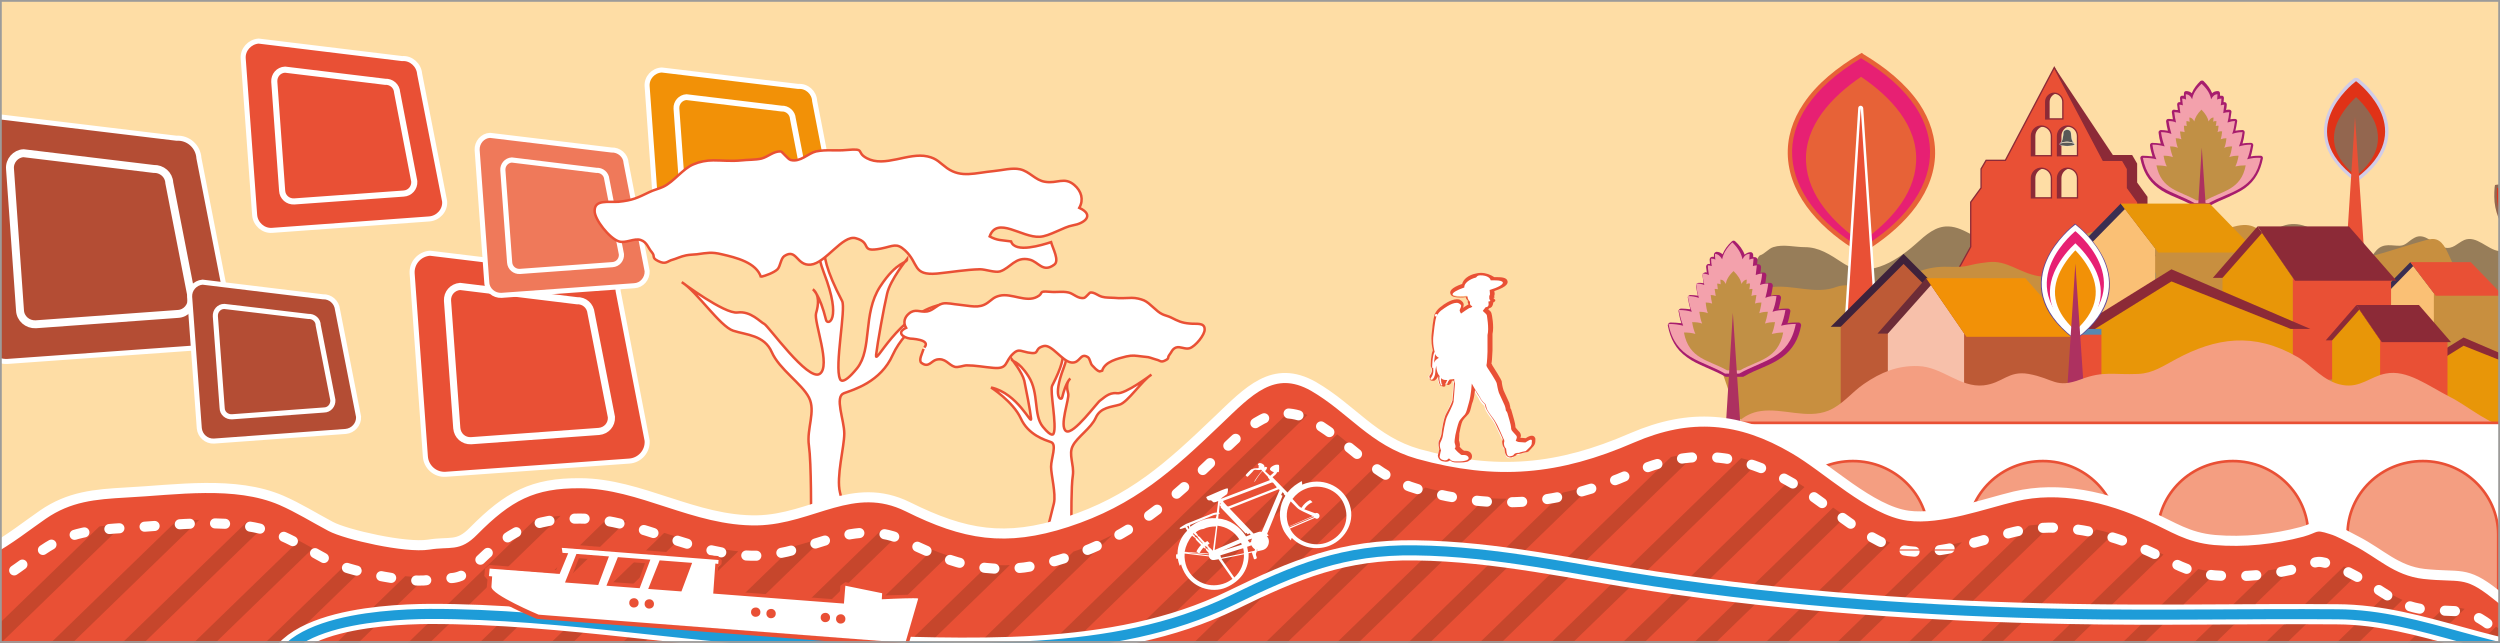
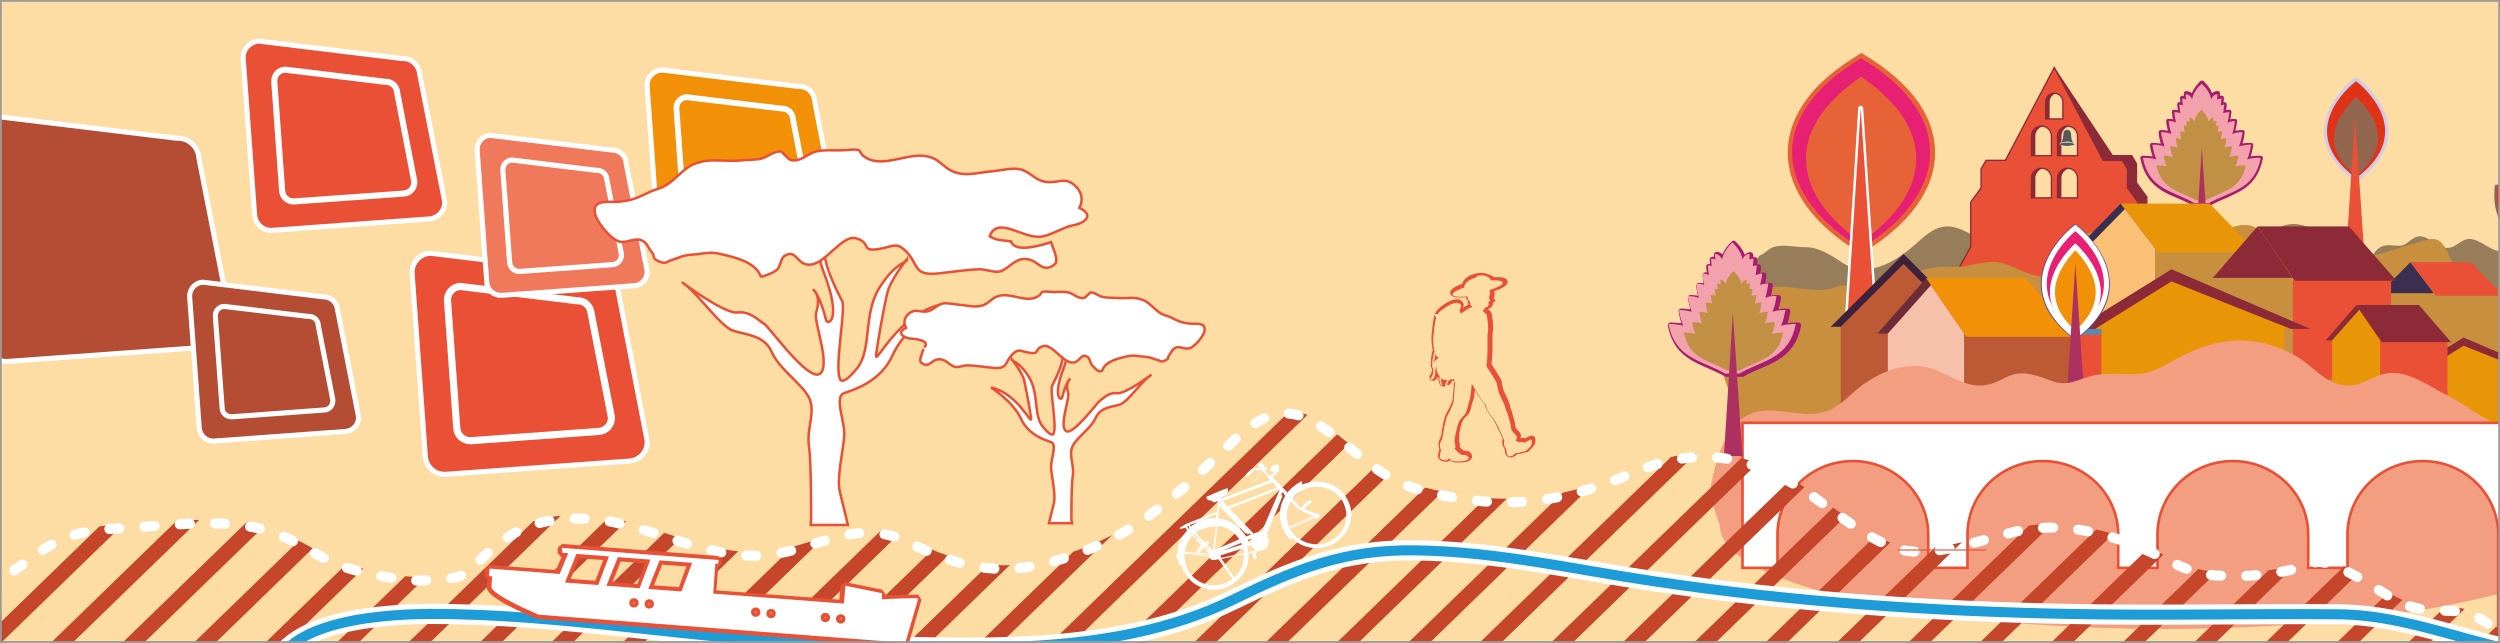
<svg xmlns="http://www.w3.org/2000/svg" xmlns:xlink="http://www.w3.org/1999/xlink" version="1.1" id="Calque_1" x="0px" y="0px" viewBox="0 0 700 180" enable-background="new 0 0 700 180" xml:space="preserve">
  <rect x="0" y="0" width="700" height="180" fill="#333333" stroke="none" />
  <g>
    <defs>
      <path id="SVGID_1_" d="M700,180H0V0h700V180z" />
    </defs>
    <clipPath id="SVGID_2_">
      <use xlink:href="#SVGID_1_" overflow="visible" />
    </clipPath>
    <rect x="-20" y="-20" clip-path="url(#SVGID_2_)" fill="#FEDDA5" width="738.4" height="219.1" />
    <g clip-path="url(#SVGID_2_)">
      <path fill="#B44D34" stroke="#FFFFFF" stroke-width="1.411" d="M64.8,90.8c0.2,3.3-2.3,6.1-5.6,6.3l-57.1,4.1    c-3.3,0.2-6.1-2.3-6.3-5.6l-4.1-56.9c-0.2-3.3,2.3-6.1,5.6-6.3l52.1,6.3c3.3-0.2,6.1,2.3,6.3,5.6L64.8,90.8z" />
-       <path fill="#B44D34" stroke="#FFFFFF" stroke-width="2.218" d="M53.7,83.5c0.1,2.3-1.6,4.3-3.9,4.4L10,90.8    c-2.3,0.1-4.3-1.6-4.4-3.9L2.8,47.3C2.6,45,4.4,43,6.6,42.9L43,47.3c2.3-0.1,4.3,1.6,4.4,3.9L53.7,83.5z" />
    </g>
    <g clip-path="url(#SVGID_2_)">
      <path fill="#B44D34" stroke="#FFFFFF" stroke-width="1.411" d="M100.4,116.7c0.1,2.1-1.5,3.9-3.6,4.1l-36.9,2.7    c-2.1,0.1-3.9-1.5-4.1-3.6l-2.7-36.8c-0.1-2.1,1.5-3.9,3.6-4.1l33.7,4.1c2.1-0.1,3.9,1.5,4.1,3.6L100.4,116.7z" />
      <path fill="#B44D34" stroke="#FFFFFF" stroke-width="1.435" d="M93.2,112c0.1,1.5-1,2.8-2.5,2.8L65,116.7c-1.5,0.1-2.8-1-2.8-2.5    l-1.9-25.6c-0.1-1.5,1-2.8,2.5-2.8l23.5,2.8c1.5-0.1,2.8,1,2.8,2.5L93.2,112z" />
    </g>
    <g clip-path="url(#SVGID_2_)">
      <path fill="#E95035" stroke="#FFFFFF" stroke-width="1.411" d="M124.5,56.4c0.2,2.5-1.8,4.7-4.3,4.9l-44,3.2    c-2.5,0.2-4.7-1.8-4.9-4.3l-3.2-43.8c-0.2-2.5,1.8-4.7,4.3-4.9l40.2,4.9c2.5-0.2,4.7,1.8,4.9,4.3L124.5,56.4z" />
      <path fill="#E95035" stroke="#FFFFFF" stroke-width="1.709" d="M116,50.8c0.1,1.8-1.2,3.3-3,3.4l-30.6,2.2    c-1.8,0.1-3.3-1.2-3.4-3l-2.2-30.5c-0.1-1.8,1.2-3.3,3-3.4l28,3.4c1.8-0.1,3.3,1.2,3.4,3L116,50.8z" />
    </g>
    <g clip-path="url(#SVGID_2_)">
      <path fill="#E95035" stroke="#FFFFFF" stroke-width="1.411" d="M181.2,123.4c0.2,3-2.1,5.5-5,5.7l-51.4,3.7c-3,0.2-5.5-2.1-5.7-5    l-3.7-51.2c-0.2-3,2.1-5.5,5-5.7l47,5.7c3-0.2,5.5,2.1,5.7,5L181.2,123.4z" />
      <path fill="#E95035" stroke="#FFFFFF" stroke-width="1.998" d="M171.2,116.8c0.1,2.1-1.4,3.8-3.5,4l-35.8,2.6    c-2.1,0.1-3.8-1.4-4-3.5l-2.6-35.7c-0.1-2.1,1.4-3.8,3.5-4l32.7,4c2.1-0.1,3.8,1.4,4,3.5L171.2,116.8z" />
    </g>
    <g clip-path="url(#SVGID_2_)">
      <path fill="#EF795A" stroke="#FFFFFF" stroke-width="1.411" d="M181.2,75.9c0.1,2.1-1.5,4-3.6,4.1l-37.2,2.7    c-2.1,0.1-4-1.5-4.1-3.6l-2.7-37.1c-0.1-2.1,1.5-4,3.6-4.1l34,4.1c2.1-0.1,4,1.5,4.1,3.6L181.2,75.9z" />
      <path fill="#EF795A" stroke="#FFFFFF" stroke-width="1.445" d="M174,71.2c0.1,1.5-1,2.8-2.5,2.9l-25.9,1.9    c-1.5,0.1-2.8-1-2.9-2.5l-1.9-25.8c-0.1-1.5,1-2.8,2.5-2.9l23.7,2.9c1.5-0.1,2.8,1,2.9,2.5L174,71.2z" />
    </g>
    <g clip-path="url(#SVGID_2_)">
      <path fill="#F29107" stroke="#FFFFFF" stroke-width="1.411" d="M234.7,62.3c0.2,2.4-1.7,4.5-4.1,4.6l-41.8,3    c-2.4,0.2-4.5-1.7-4.6-4.1l-3-41.6c-0.2-2.4,1.7-4.5,4.1-4.6l38.2,4.6c2.4-0.2,4.5,1.7,4.6,4.1L234.7,62.3z" />
      <path fill="#F29107" stroke="#FFFFFF" stroke-width="1.624" d="M226.6,56.9c0.1,1.7-1.2,3.1-2.8,3.2l-29.1,2.1    c-1.7,0.1-3.1-1.2-3.2-2.8l-2.1-29c-0.1-1.7,1.2-3.1,2.8-3.2l26.6,3.2c1.7-0.1,3.1,1.2,3.2,2.8L226.6,56.9z" />
    </g>
    <path clip-path="url(#SVGID_2_)" fill="#977D59" d="M724.6,100.1C712.2,84.8,714.9,74,712.8,73c-2.3-1-4-4.2-6.6-4   c-2.2,0.2-4.2,1.7-6.5,1.3c-3.2-0.4-6.3-4.5-9.7-3.1c-2,0.9-3.2,2.7-5.6,2.1c-3-0.7-5.4-4.4-8.4-2.7c-1.8,1-2.3,2.1-4,2.2   c-2.1,0.1-4.6-0.9-6.6,1.3c-1.8,2-2.5,4.7-4.7,5.1c-5.4,1-8.3-7.8-12.8-10.7c-3.9-2.5-8.8-2.6-12.4,1.3c-1.2,1.3-2.6,4.2-3.8,5.2   c-1.2,1-0.3,1.1-2.3,0.2c-2.6-1.2-5.2-2.7-7.7-4.7c-2-1.6-3.3-3.5-5.5-3.5c-2.1,0-4.3,0.5-6.4,0.5c-4.6,0-9.1-1.2-13.7,0.1   c-4,1.2-7,7.2-10.8,9c-3.2,1.5-6.6-2.9-9.8-3.2c-1.2-0.1-2.8,0.6-4,0c-0.9-0.4-1.5-1.5-2.3-1.9c-3.2-1.5-7,1.2-10.3,0.9   c-4.6-0.4-8.7-4.9-13.4-5c-3.5-0.1-6.1,2.2-9.2,5c-6.1,5.4-13.7,9.5-20.2,5.3c-3.8-2.5-6.8-4.5-10.8-4.5c-2.8,0-6-0.9-8.8,0   c-1.3,0.4-2.4,1.9-3.7,2.3c-1.8,0.5-7.1,23.6-8.8,23.2l3,10.1h237.9L724.6,100.1z" />
    <g clip-path="url(#SVGID_2_)">
      <path fill="#8C2A37" d="M605.9,93.9V84l-1.4-2.8v-7.9l-3.2-5.8V55.1l-2.9-4v-5.3l-1.4-2.4h-5.4l-16.3-24.5l-12.5,26h-5.4l-1.4,2.4    v5.3l-2.9,4v12.5l-3.2,5.8v7.9l-1.4,2.8v9.9l-2.3,3.7v8.1h60.7l1.5-9.6L605.9,93.9z M573.9,28.5c0-1.3,1.1-2.4,2.4-2.4    c1.3,0,2.4,1.1,2.4,2.4v4.8h-4.8V28.5z M575.4,55.4h-5.5v-5.5c0-1.5,1.2-2.8,2.8-2.8c1.5,0,2.8,1.2,2.8,2.8V55.4z M575.4,43.6    h-5.5v-5.5c0-1.5,1.2-2.8,2.8-2.8c1.5,0,2.8,1.2,2.8,2.8V43.6z M582.7,55.4h-5.5v-5.5c0-1.5,1.2-2.8,2.8-2.8    c1.5,0,2.8,1.2,2.8,2.8V55.4z M582.7,43.6h-5.5v-5.5c0-1.5,1.2-2.8,2.8-2.8c1.5,0,2.8,1.2,2.8,2.8V43.6z" />
      <g>
        <path fill="#E95035" stroke="#8C2A37" stroke-width="0.375" d="M603.2,95.4v-9.9l-1.4-2.8v-7.9l-3.2-5.8V56.6l-2.9-4v-5.3     l-1.4-2.4h-5.4l-13.7-26l-13.7,26h-5.4l-1.4,2.4v5.3l-2.9,4v12.5l-3.2,5.8v7.9l-1.4,2.8v9.9l-2.3,3.7v8.1h60.7v-8.1L603.2,95.4z      M572.8,28.5c0-1.3,1.1-2.4,2.4-2.4c1.3,0,2.4,1.1,2.4,2.4v4.8h-4.8V28.5z M574.3,55.4h-5.5v-5.5c0-1.5,1.2-2.8,2.8-2.8     c1.5,0,2.8,1.2,2.8,2.8V55.4z M574.3,43.6h-5.5v-5.5c0-1.5,1.2-2.8,2.8-2.8c1.5,0,2.8,1.2,2.8,2.8V43.6z M581.6,55.4h-5.5v-5.5     c0-1.5,1.2-2.8,2.8-2.8c1.5,0,2.8,1.2,2.8,2.8V55.4z M581.6,43.6h-5.5v-5.5c0-1.5,1.2-2.8,2.8-2.8c1.5,0,2.8,1.2,2.8,2.8V43.6z" />
        <g>
          <path fill="#585857" stroke="#FFFFFF" stroke-width="7.142627e-02" d="M578.8,39.7c1.1,0,2.1,0.5,2.1,0.5c-1-0.5-1-2.8-1-2.8      c0-1.1-1.1-1.1-1.1-1.1s-1.1,0-1.1,1.1c0,0,0,2.3-1,2.8C576.7,40.1,577.8,39.7,578.8,39.7z" />
          <ellipse fill="#585857" stroke="#FFFFFF" stroke-width="7.509658e-02" cx="578.8" cy="40.4" rx="2.1" ry="0.5" />
        </g>
      </g>
    </g>
    <path clip-path="url(#SVGID_2_)" fill="#C88F3F" d="M727,111.7c0,15.5-54.2,28.1-121.1,28.1c-66.9,0-121.1-12.6-121.1-28.1   l-2.9-8.5c1.4-8.5,4.1-21.4,14-22.8c6.1-0.8,12.5,2.2,18.4-0.1c3.9-1.5,13,1.6,16.3-0.7c4.6-3.2,9.2-5.1,14.8-4.9   c6.5,0.2,4.8-0.6,11.3-1.3c5.3-0.6,8.5,2.9,14,3.9c7,1.2,6.9-9.3,13.9-12c6.1-2.3,7.4,5.2,14.2,4.9c4.1-0.2,6,4,9.6,1.8   c26.5-15.8,21-7.4,32.9-0.5c4,2.3,8,0.9,13.1,1.8c4.8,0.8,21.6-5.5,25.9-6.3c5.8-1.1,4.9,8.9,11,12c4.4,2.2,4.2,6,9.3,6.1   c2,0,2.3-1.3,4.1-1.3c4.8-0.2,5.6-2.4,9.6,2.1c1.5,1.7,2.2,5.1,3.4,7.1c1.9,3.5,7.2,6.6,8.1,10.4L727,111.7z" />
    <g clip-path="url(#SVGID_2_)">
      <rect x="572" y="92.2" fill="#E95035" width="42" height="17.7" />
      <polygon fill="#5789B2" points="617.4,93.7 568.6,93.7 577.2,76.4 608.8,76.4   " />
    </g>
    <g clip-path="url(#SVGID_2_)">
      <path fill-rule="evenodd" clip-rule="evenodd" fill="#D1CCE7" d="M659,22c0.4-0.3,1-0.3,1.4,0c1.1,0.9,2.2,1.9,3.1,2.9    c1.7,1.9,3.2,4.1,4.2,6.5c3.2,7.9-1,14.4-7.3,19.2c-0.4,0.3-0.9,0.3-1.3,0c-6.3-4.8-10.5-11.2-7.3-19.2c1-2.4,2.5-4.6,4.2-6.5    C656.8,23.9,657.9,22.9,659,22L659,22L659,22z" />
      <path fill-rule="evenodd" clip-rule="evenodd" fill="#E03217" d="M659.6,22.8c-1.3,1-17.4,14,0,27c0,0,0.1,0,0.2,0    c17.4-13,1.3-26,0-27C659.7,22.8,659.6,22.8,659.6,22.8L659.6,22.8z" />
      <path fill-rule="evenodd" clip-rule="evenodd" fill="#93664F" d="M659.7,27.2c-2.2,2-4.2,4.7-5.3,7.2c-2.5,6.1,0.6,11.1,5.3,14.9    c4.6-3.8,7.7-8.7,5.3-14.9C663.9,31.8,661.8,29.1,659.7,27.2L659.7,27.2z" />
      <polygon fill-rule="evenodd" clip-rule="evenodd" fill="#E95035" points="659.4,32.7 657,69.7 661.9,69.7   " />
    </g>
    <g clip-path="url(#SVGID_2_)">
      <path fill-rule="evenodd" clip-rule="evenodd" fill="#93664F" d="M721.1,52.4c1.5-0.4,3.1-0.6,4.6-0.7c0.8,0,1.7,0,2.5,0.1    l0.6,0.1l0.1,0.6c0.1,0.9,0.1,1.8,0.1,2.7c-0.1,1.9-0.4,3.9-1.1,5.7c-2.5,6.2-8.1,7.7-14.3,6.9h0c-6.1,0.7-11.7-0.9-14.1-7    c-0.7-1.8-1.1-3.8-1.1-5.7c0-0.9,0-1.8,0.1-2.7l0.1-0.6l0.6-0.1c0.8-0.1,1.7-0.1,2.5-0.1c1.5,0,3.1,0.3,4.6,0.7    c0.6-2.8,2-5.3,3.7-7.4c0.7-0.8,1.4-1.6,2.2-2.4c0.3-0.3,0.7-0.6,1-0.9l0.5-0.4l0.5,0.4c0.3,0.3,0.7,0.6,1,0.9    c0.8,0.7,1.5,1.5,2.2,2.4C719.2,47.2,720.6,49.7,721.1,52.4L721.1,52.4z" />
      <path fill-rule="evenodd" clip-rule="evenodd" fill="#E03217" d="M699.2,52.6c0,0-2.1,16.6,14.5,14.5c0,0,0,0,0,0    c16.7,2.1,14.5-14.5,14.5-14.5s-3.9-0.5-7.6,0.9c-0.8-6.4-6.8-11.1-6.8-11.1s-6,4.7-6.8,11.1C703.1,52.1,699.2,52.6,699.2,52.6    L699.2,52.6z" />
      <path fill-rule="evenodd" clip-rule="evenodd" fill="#E72073" stroke="#FFFFFF" stroke-width="0.706" d="M713.7,47.6    c-2.1,2.2-4,5.3-4.4,8.1l-0.4,3.1l-2.9-1.1c-1.3-0.5-2.9-0.7-4.4-0.8c0.1,1.7,0.4,3.5,1,4.9c1.4,3.5,4.2,4.8,7.5,4.9    c2.6,0.1,6.1,0.2,8.3-0.1c2.8-0.4,5.2-1.7,6.5-4.9c0.6-1.4,0.9-3.2,1-4.9c-1.5,0.1-3.2,0.4-4.4,0.8l-2.9,1.1l-0.4-3.1    C717.7,52.9,715.8,49.8,713.7,47.6L713.7,47.6z" />
      <polygon fill-rule="evenodd" clip-rule="evenodd" fill="#E95035" points="712.8,55 709.3,109.8 716.5,109.8   " />
    </g>
    <g clip-path="url(#SVGID_2_)">
      <path fill-rule="evenodd" clip-rule="evenodd" fill="#A71D6D" d="M609.8,30.8c-0.1-0.5-0.1-1-0.2-1.5c0-0.4,0.2-0.7,0.6-0.7h0    c0.1,0,0.2,0,0.3,0c0-0.4-0.1-0.7-0.1-1.1c0-0.4,0.2-0.7,0.6-0.7h0c0.2,0,0.3,0,0.5,0c0-0.2,0-0.4,0-0.6c0-0.4,0.2-0.7,0.6-0.7h0    c0.6,0,1.2,0.2,1.6,0.6c0.5-1.3,1.4-2.4,2.4-3.4c0.3-0.2,0.7-0.2,0.9,0c1,1,1.9,2.1,2.4,3.4c0.4-0.4,0.9-0.6,1.6-0.6h0    c0.4,0,0.6,0.3,0.6,0.7c0,0.2,0,0.4,0,0.6c0.2,0,0.3,0,0.5,0h0c0.4,0,0.6,0.3,0.6,0.7c0,0.4-0.1,0.7-0.1,1.1c0.1,0,0.2,0,0.3,0h0    c0.4,0,0.6,0.4,0.6,0.7c0,0.5-0.1,1-0.2,1.5c0.3-0.1,0.6-0.1,0.9-0.1h0c0.4,0,0.7,0.4,0.6,0.7v0c-0.1,0.7-0.2,1.3-0.3,2    c0.4-0.1,0.9-0.1,1.3-0.1c0.4,0,0.7,0.3,0.6,0.7v0c-0.1,0.9-0.3,1.7-0.5,2.6c0.6-0.1,1.3-0.2,2-0.2h0c0.4,0,0.7,0.4,0.6,0.8    c-0.1,1-0.3,2-0.6,3c0.8-0.2,1.6-0.2,2.4-0.2c0.4,0,0.7,0.4,0.6,0.8c-0.2,1-0.4,2.1-0.7,3c0.9-0.2,1.9-0.2,2.8-0.2    c0.4,0,0.7,0.4,0.6,0.8c-0.7,3.4-2.1,6.1-4.9,8.2c-1.5,1.1-3.2,1.8-4.8,2.6c-1.7,0.7-3.5,1.5-5.1,2.4l-0.1,0.1h-4.5l-0.1-0.1    c-1.6-0.9-3.4-1.7-5.1-2.4c-1.7-0.7-3.4-1.5-4.8-2.6c-2.8-2.1-4.2-4.8-4.9-8.2c-0.1-0.4,0.2-0.8,0.6-0.8c0.9,0,1.9,0.1,2.8,0.2    c-0.3-1-0.6-2-0.7-3c-0.1-0.4,0.2-0.8,0.6-0.8c0.8,0,1.6,0.1,2.4,0.2c-0.3-1-0.5-2-0.6-3c-0.1-0.4,0.2-0.7,0.6-0.8    c0.7,0,1.3,0.1,2,0.2c-0.2-0.8-0.4-1.7-0.5-2.6c0-0.4,0.2-0.7,0.6-0.7c0.4,0,0.9,0,1.3,0.1c-0.1-0.7-0.2-1.3-0.3-2v0    c0-0.4,0.2-0.7,0.6-0.7C609.1,30.8,609.5,30.8,609.8,30.8L609.8,30.8z" />
      <path fill-rule="evenodd" clip-rule="evenodd" fill="#F3A1AC" d="M614.5,56.9c-6.1-3.5-12.8-3.8-14.5-12.7c0,0,0,0,0,0    c1.4,0,2.7,0.1,3.8,0.4c-0.5-1.1-0.9-2.4-1.1-4c0,0,0-0.1,0-0.1c1.3,0,2.4,0.2,3.4,0.5c-0.4-1.1-0.8-2.4-1-3.9c0,0,0-0.1,0-0.1    c1.1,0,2.1,0.2,2.9,0.5c-0.3-1-0.6-2.1-0.8-3.6c0,0,0,0,0,0c0.8,0,1.5,0.1,2.1,0.4c-0.2-0.8-0.4-1.8-0.5-2.9c0,0,0,0,0,0    c0.6,0,1.2,0.1,1.7,0.3c-0.1-0.7-0.2-1.5-0.3-2.4c0,0,0,0,0,0c0.4,0,0.7,0.1,1,0.2c-0.1-0.6-0.1-1.2-0.2-1.9c0,0,0,0,0,0    c0.4,0,0.8,0.1,1.1,0.3c0-0.5-0.1-1-0.1-1.5c0,0,0,0,0,0c0.8,0,1.4,0.5,1.8,1.4c0.2-1.4,1-2.8,2.6-4.3c0,0,0,0,0.1,0    c1.6,1.5,2.4,2.9,2.6,4.3c0.5-0.9,1-1.4,1.8-1.4c0,0,0,0,0,0c0,0.5-0.1,1-0.1,1.5c0.3-0.2,0.7-0.3,1.2-0.3c0,0,0,0,0,0    c0,0.7-0.1,1.3-0.2,1.9c0.3-0.1,0.7-0.2,1-0.2c0,0,0,0,0,0c-0.1,0.9-0.2,1.7-0.3,2.4c0.5-0.2,1.1-0.3,1.7-0.3c0,0,0,0,0,0    c-0.1,1.1-0.3,2.1-0.5,2.9c0.6-0.2,1.3-0.4,2.1-0.4c0,0,0,0,0,0c-0.2,1.4-0.4,2.6-0.8,3.6c0.8-0.3,1.8-0.5,2.9-0.5c0,0,0,0,0,0.1    c-0.2,1.6-0.6,2.9-1,3.9c1-0.3,2.1-0.5,3.4-0.5c0,0,0,0,0,0.1c-0.3,1.6-0.6,2.9-1.1,4c1.1-0.3,2.4-0.5,3.8-0.4c0,0,0,0,0,0    c-1.7,9-8.5,9.3-14.6,12.7H614.5L614.5,56.9z" />
      <path fill-rule="evenodd" clip-rule="evenodd" fill="#C19045" d="M615,56.1c-4.7-2.7-9.8-2.9-11.2-9.8c0,0,0,0,0,0    c1.1,0,2.1,0.1,2.9,0.3c-0.4-0.8-0.7-1.8-0.9-3c0,0,0,0,0,0c1,0,1.8,0.1,2.6,0.4c-0.3-0.8-0.6-1.8-0.8-3c0,0,0,0,0,0    c0.9,0,1.6,0.1,2.2,0.4c-0.3-0.8-0.5-1.7-0.6-2.7c0,0,0,0,0,0c0.6,0,1.1,0.1,1.6,0.3c-0.2-0.6-0.3-1.4-0.4-2.2c0,0,0,0,0,0    c0.5,0,0.9,0.1,1.3,0.2c-0.1-0.5-0.2-1.1-0.2-1.8c0,0,0,0,0,0c0.3,0,0.6,0,0.8,0.1c-0.1-0.4-0.1-0.9-0.1-1.4c0,0,0,0,0,0    c0.3,0,0.6,0.1,0.9,0.2c0-0.4-0.1-0.8-0.1-1.2c0,0,0,0,0,0c0.6,0,1,0.4,1.4,1.1c0.2-1,0.8-2.1,2-3.3c0,0,0,0,0,0    c1.2,1.2,1.8,2.3,2,3.3c0.4-0.7,0.8-1.1,1.4-1.1c0,0,0,0,0,0c0,0.4-0.1,0.8-0.1,1.2c0.3-0.2,0.6-0.2,0.9-0.2c0,0,0,0,0,0    c0,0.5-0.1,1-0.2,1.4c0.2-0.1,0.5-0.1,0.8-0.1c0,0,0,0,0,0c-0.1,0.7-0.1,1.3-0.3,1.8c0.4-0.2,0.8-0.3,1.3-0.2c0,0,0,0,0,0    c-0.1,0.9-0.2,1.6-0.4,2.2c0.5-0.2,1-0.3,1.6-0.3c0,0,0,0,0,0c-0.1,1.1-0.3,2-0.6,2.7c0.6-0.3,1.4-0.4,2.2-0.4c0,0,0,0,0,0    c-0.2,1.2-0.4,2.2-0.8,3c0.7-0.3,1.6-0.4,2.6-0.4c0,0,0,0,0,0c-0.2,1.2-0.5,2.2-0.9,3c0.9-0.2,1.8-0.3,2.9-0.3c0,0,0,0,0,0    c-1.3,6.9-6.5,7.1-11.2,9.8H615L615,56.1z" />
      <polygon fill-rule="evenodd" clip-rule="evenodd" fill="#AD3160" points="616.5,41.3 614.2,78.2 619,78.2   " />
    </g>
    <g clip-path="url(#SVGID_2_)">
      <path fill-rule="evenodd" clip-rule="evenodd" fill="#E76237" d="M521.8,15.2c6,3.6,11.7,8.1,15.6,13.8c3,4.5,4.7,9.6,4.4,15    c-0.7,11.6-10.2,20.7-19.9,26.6l-0.7,0.4l-0.7-0.4c-9.8-5.8-19.2-15-19.9-26.6c-0.3-5.4,1.3-10.4,4.4-15    c3.8-5.7,9.6-10.2,15.6-13.8l0.7-0.4L521.8,15.2L521.8,15.2z" />
      <path fill-rule="evenodd" clip-rule="evenodd" fill="#E72073" d="M521.1,16.3c-28.1,16.8-23.3,39.2,0,53.2    C544.4,55.5,549.2,33.1,521.1,16.3L521.1,16.3z" />
      <path fill-rule="evenodd" clip-rule="evenodd" fill="#E76237" d="M521.1,21.5c-8.1,5.5-16,13.7-15.4,24    c0.5,9.4,7.9,17.1,15.4,22.3c7.5-5.2,14.9-12.9,15.4-22.3C537.1,35.1,529.2,27,521.1,21.5L521.1,21.5z" />
      <g>
        <path fill-rule="evenodd" clip-rule="evenodd" fill="#E95035" d="M517.1,92.2c-0.1,0-0.2,0-0.3-0.1c-0.1-0.1-0.1-0.2-0.1-0.3     l3.9-61.5c0-0.2,0.2-0.3,0.4-0.3c0,0,0,0,0,0c0.2,0,0.3,0.1,0.4,0.3l4.1,61.5c0,0.1,0,0.2-0.1,0.3s-0.2,0.1-0.3,0.1H517.1z" />
        <path fill="#FFFFFF" d="M521,30.3l4.1,61.5h-8L521,30.3 M521,29.6C521,29.6,521,29.6,521,29.6c-0.4,0-0.7,0.3-0.7,0.7l-3.9,61.5     c0,0.2,0.1,0.4,0.2,0.5c0.1,0.1,0.3,0.2,0.5,0.2h8c0.2,0,0.4-0.1,0.5-0.2s0.2-0.3,0.2-0.5l-4.1-61.5     C521.7,29.9,521.3,29.6,521,29.6L521,29.6z" />
      </g>
    </g>
    <g clip-path="url(#SVGID_2_)">
      <polygon fill="#3A2E51" points="666.4,82.1 674.9,73.4 681.5,82.1   " />
-       <polygon fill="#FAC075" points="675.7,74.5 668.3,82.1 668.3,96.6 681.5,99.9 681.5,82.1   " />
      <polygon fill="#C88F3F" points="699.9,98.2 681.5,99.9 681.5,82.1 699.9,82.1   " />
      <polygon fill="#E95035" points="700.9,82.8 682,82.8 674.9,73.4 691.8,73.4   " />
    </g>
    <g clip-path="url(#SVGID_2_)">
      <polygon fill="#8C2A37" points="671.4,105.9 689.8,94.5 716.4,105.9   " />
      <polygon fill="#E89608" points="689.8,96.8 675.2,105.9 676.4,105.9 676.4,120.4 711.4,120.4 711.4,105.9 712.6,105.9   " />
    </g>
    <g clip-path="url(#SVGID_2_)">
      <polygon fill="#3A2E51" points="581.5,69.6 593.8,57 603.5,69.6   " />
      <polygon fill="#FAC075" points="595,58.5 584.1,69.6 584.1,91 603.5,95.8 603.5,69.6   " />
      <polygon fill="#C88F3F" points="630.5,93.2 603.5,95.8 603.5,69.6 630.5,69.6   " />
      <polygon fill="#E89608" points="632,70.7 604.3,70.7 593.8,57 618.7,57   " />
    </g>
    <g clip-path="url(#SVGID_2_)">
      <polygon fill="#3E223B" points="512.6,91.5 533,71.1 553.3,91.5   " />
      <polygon fill="#BD5A36" points="533,73.9 515.4,91.5 515.4,117.8 550.5,117.8 550.5,91.5   " />
    </g>
    <g clip-path="url(#SVGID_2_)">
      <polygon fill="#8C2A37" points="619.6,77.8 632.1,63.4 642,77.8   " />
-       <polygon fill="#E89608" points="633.4,65.2 622.3,77.8 622.3,101.9 642,107.4 642,77.8   " />
      <polygon fill="#E95035" points="669.5,104.5 642,107.4 642,77.8 669.5,77.8   " />
      <polygon fill="#8C2A37" points="671,78.6 642.6,78.6 632.1,63.4 657.7,63.4   " />
    </g>
    <g clip-path="url(#SVGID_2_)">
      <polygon fill="#6D2C37" points="525.7,93.4 539.3,77.9 550,93.4   " />
      <polygon fill="#F7C0AA" points="540.7,79.8 528.6,93.4 528.6,106.5 550,112.4 550,93.4   " />
      <polygon fill="#BD5A36" points="579.8,109.3 550,112.4 550,93.4 579.8,93.4   " />
      <polygon fill="#F29107" points="581.5,94.3 550.6,94.3 539.3,77.9 567.1,77.9   " />
    </g>
    <g clip-path="url(#SVGID_2_)">
      <polygon fill="#8C2A37" points="581.1,92.1 608,75.4 646.9,92.1   " />
      <polygon fill="#E89608" points="608,78.8 586.6,92.1 588.4,92.1 588.4,113.4 639.6,113.4 639.6,92.1 641.4,92.1   " />
    </g>
    <g clip-path="url(#SVGID_2_)">
      <polygon fill="#8C2A37" points="651.2,95.3 659.8,85.4 666.5,95.3   " />
      <polygon fill="#E89608" points="660.6,86.7 653,95.3 653,111.7 666.5,115.5 666.5,95.3   " />
      <polygon fill="#E95035" points="685.3,113.5 666.5,115.5 666.5,95.3 685.3,95.3   " />
      <polygon fill="#8C2A37" points="686.3,95.8 666.9,95.8 659.8,85.4 677.3,85.4   " />
    </g>
    <g clip-path="url(#SVGID_2_)">
      <g>
        <path fill-rule="evenodd" clip-rule="evenodd" fill="#604796" d="M581,62.6c1.3,1,2.4,2,3.5,3.2c1.9,2.1,3.6,4.5,4.8,7.1     c1.4,3.3,1.9,6.8,1,10.3c-1.2,4.8-4.8,8.6-8.6,11.6l-0.6,0.4l-0.6-0.4c-3.8-3-7.4-6.8-8.6-11.6c-0.9-3.5-0.5-7,1-10.3     c1.1-2.6,2.8-5,4.8-7.1C578.7,64.6,579.9,63.6,581,62.6L581,62.6z" />
        <path fill-rule="evenodd" clip-rule="evenodd" fill="#E72073" stroke="#FFFFFF" stroke-width="1.411" d="M581.1,63.8     c0,0-19.6,15.1,0,30.3C600.7,78.9,581.1,63.8,581.1,63.8L581.1,63.8z" />
        <path fill-rule="evenodd" clip-rule="evenodd" fill="#F29107" stroke="#FFFFFF" stroke-width="1.411" d="M581.1,69.1     c-2.2,2.1-4.2,4.9-5.3,7.5c-2.9,6.9,0.2,12.5,5.3,16.9c5.1-4.4,8.2-10,5.3-16.9C585.3,74,583.3,71.2,581.1,69.1L581.1,69.1z" />
      </g>
      <polygon fill-rule="evenodd" clip-rule="evenodd" fill="#AD3160" points="581.1,73.8 578.7,110.8 583.6,110.8   " />
    </g>
    <path clip-path="url(#SVGID_2_)" fill="#F49E81" d="M730.4,147.3c0,15.9-55.7,28.8-124.4,28.8c-68.7,0-124.4-12.9-124.4-28.8   l-3-8.8c1.5-8.7,4.3-22,14.4-23.4c6.2-0.9,12.9,2.3,18.9-0.1c4-1.6,6.6-5.2,10-7.5c4.8-3.3,9.5-5.2,15.2-5   c6.7,0.2,11.7,6.1,18.3,5.4c5.4-0.6,6.9-4.2,12.6-3.2c7.2,1.3,7.5,4.2,14.7,1.5c6.3-2.4,9-1.2,16-1.5c4.2-0.2,6.9-2.2,10.7-4.2   c11-5.9,21.6-7.6,33.8-0.6c4.1,2.4,7.4,7,12.7,7.9c5,0.9,7.8-2.4,12.1-3.2c6-1.2,11.8,3.4,18.1,6.6c4.5,2.2,12,8.6,17.2,8.7   c2.1,0,2.4-1.3,4.2-1.4c4.9-0.2,5.8-2.4,9.8,2.1c1.5,1.7,2.3,5.2,3.5,7.3c2,3.6,7.4,6.8,8.3,10.7L730.4,147.3z" />
    <path clip-path="url(#SVGID_2_)" fill="#FFFFFF" stroke="#E95035" stroke-width="0.743" d="M487.9,118.4v40.6h9.8v-9.3   c0-11.4,9.4-20.6,21.1-20.6c11.6,0,21.1,9.2,21.1,20.6v9.3h11v-9.3c0-11.4,9.4-20.6,21.1-20.6c11.6,0,21.1,9.2,21.1,20.6v9.3h11   v-9.3c0-11.4,9.4-20.6,21.1-20.6c11.6,0,21.1,9.2,21.1,20.6v9.3h11v-9.3c0-11.4,9.4-20.6,21.1-20.6c11.6,0,21.1,9.2,21.1,20.6V180   h9.8v-61.6H487.9z" />
    <g clip-path="url(#SVGID_2_)">
      <path fill="#FFFFFF" stroke="#E95035" stroke-width="0.706" d="M227.1,145.1c0,0,0.1-15.5-0.6-20.3c-0.7-4.8,2-9.6,0-13.5    c-2-3.9-8.3-7.9-10.4-12.7c-2.1-4.8-7.1-4.8-10.8-6c-3.7-1.2-10.2-11-14.4-13.6c0,0,12,9,15.6,8.5c3.7-0.5,6.4,2.7,7.5,3.2    s12.2,16.1,15.5,14c3.3-2.1-1.7-14.7-1-17c0.7-2.3,1-5.2-0.9-6.7c0,0,1.9,1.3,3.7,8.6c0.4,1.6,4.6,0.3-0.6-13.2    c-4.2-11.1,1.7-9.3,1.7-9.3l0.6,0c0,0-6.4-0.4,2.8,17.2c1.1,2.1-2.2,18.4-0.6,21.8c0,0,0.5,2.3,4.8-3c4.3-5.4,1.5-15.2,6.4-22.8    c4.9-7.5,7.6-6.4,7.6-7.8c0,0-4.7,5.8-5.6,9.7c-0.9,3.8-2.7,13.8-3.1,17.2c-0.4,3.4,6.1-11.5,18.1-14.1c0,0-9.9,6.3-13.4,14    c-3.4,7.7-11,9.8-13.7,10.8c-2.7,1,0.1,7.5,0.1,11.3c0,3.8-2.3,12.1-1.2,16.5c1.1,4.3,2.2,9.1,2.2,9.1H227L227.1,145.1z" />
      <path fill="#FFFFFF" stroke="#E95035" stroke-width="0.706" d="M213.1,77.7c-1.2-4.2-7.1-5.6-11-6.5c-2.9-0.7-4-0.4-7,0    c-1,0.1-2,0.1-3,0.3c-1.5,0.3-2.9,1-3.7,1.2c-1.6,0.4-1.9,1.5-4.1,0.4c-2-1-0.7-1.2-1.8-2.5c-1-1.1-1.3-2.8-3.1-3.4    c-1.8-0.6-4.2,1-6.1,0.4c-2.6-0.8-6.9-6.2-6.8-8.6c0-3.2,3.8-2.3,6.7-2.5c3.9-0.4,5.3-1.1,8.6-2.7c1.2-0.6,2.9-1,3.9-1.5    c3-1.4,5.5-5.1,8.5-6.3c1.6-0.7,3.6-1.1,5.5-1.1c2.7,0,5.1,0.3,8,0c1.7-0.2,3.8-0.1,5.5-0.5c1.9-0.5,3.4-2.1,5.4-2    c0.4,0,2,2.2,2.8,2.4c2.7,0.7,4.9-1.9,7.1-2.4c3-0.6,5.3-0.1,8.6-0.4c5.5-0.5,2.4,0.6,5.6,2.3c5,2.7,11.6-1.7,17-0.5    c2.7,0.6,3.4,1.8,5.5,3.3c4,2.8,7.8,1.3,13.1,0.8c2.3-0.2,5.1-1,7.3-0.5c2.7,0.6,4.3,3.1,7,3.5c3.4,0.6,5.4-1.5,8.2,0.9    c2,1.7,2.7,4.1,1.4,6.4c4.5,2.1,1.3,4.4-1.8,4.9c-2.5,0.4-6.6,3.1-9.3,3.2c-5,0.3-11.9-5.9-14-0.1c2.2,1.2,3.3,1,6,1.4    c1.1,3.4,8.7,1,11.2,0.2c0.5,1.8,2.4,5.2,0.9,6.3c-3.2,2.4-4.4-0.8-6.9-1.4c-4-1-5.4,2.4-8.3,3.3c-1.4,0.4-4.1-0.6-5.6-0.6    c-4,0.1-8,0.8-12,1.2c-7,0.6-5-2.8-9-6.5c-2.4-2.2-3.2-1.2-6.7-0.5c-6.2,1.2-2.3-1.6-7.1-2.9c-3.7-1-8.4,7-12.6,7.4    c-4,0.4-3.9-4.7-7.4-2.4c-1,0.7-1.1,2.9-1.9,3.7c-0.9,0.9-3.3,1.8-4.6,2.1" />
    </g>
    <g clip-path="url(#SVGID_2_)">
      <path fill="#FFFFFF" stroke="#E95035" stroke-width="0.706" d="M300,145.6c0,0-0.1-9.6,0.4-12.5c0.4-3-1.3-5.9,0-8.3    c1.2-2.4,5.1-4.9,6.4-7.8c1.3-3,4.4-3,6.7-3.7c2.3-0.7,6.3-6.8,8.9-8.4c0,0-7.4,5.6-9.7,5.2c-2.3-0.3-3.9,1.6-4.6,2    c-0.7,0.3-7.6,9.9-9.6,8.6c-2-1.3,1-9.1,0.6-10.5c-0.4-1.4-0.6-3.2,0.6-4.2c0,0-1.2,0.8-2.3,5.3c-0.2,1-2.8,0.2,0.4-8.2    c2.6-6.9-1.1-5.7-1.1-5.7l-0.4,0c0,0,3.9-0.2-1.7,10.6c-0.7,1.3,1.4,11.3,0.4,13.4c0,0-0.3,1.4-3-1.9c-2.7-3.3-1-9.4-4-14.1    c-3-4.7-4.7-4-4.7-4.8c0,0,2.9,3.6,3.5,6c0.5,2.4,1.7,8.5,1.9,10.6c0.2,2.1-3.7-7.1-11.2-8.7c0,0,6.1,3.9,8.3,8.6    c2.1,4.7,6.8,6.1,8.5,6.7c1.7,0.6,0,4.6,0,6.9c0,2.3,1.4,7.5,0.8,10.2c-0.7,2.7-1.4,5.6-1.4,5.6h6.5L300,145.6z" />
      <path fill="#FFFFFF" stroke="#E95035" stroke-width="0.706" d="M258.6,97.7c-0.3,1.1-1.5,3.2-0.6,3.9c2,1.5,2.7-0.5,4.2-0.9    c2.5-0.6,3.4,1.5,5.1,2c0.9,0.3,2.5-0.4,3.4-0.4c2.4,0,5,0.5,7.4,0.7c4.3,0.4,3.1-1.7,5.6-4c1.5-1.4,2-0.7,4.1-0.3    c3.8,0.7,1.4-1,4.4-1.8c2.3-0.6,5.2,4.3,7.8,4.6c2.5,0.3,2.4-2.9,4.6-1.5c0.6,0.4,0.7,1.8,1.2,2.3c0.6,0.6,1.3,1.5,2.1,1.7    l0.7-0.2c0.8-2.6,4.4-3.4,6.8-4c1.8-0.4,2.5-0.2,4.3,0c0.6,0.1,1.2,0.1,1.8,0.2c0.9,0.2,1.8,0.6,2.3,0.7c1,0.2,1.2,0.9,2.5,0.2    c1.2-0.6,0.5-0.7,1.1-1.5c0.6-0.7,0.8-1.7,1.9-2.1c1.1-0.4,2.6,0.6,3.8,0.2c1.6-0.5,4.3-3.8,4.2-5.3c0-2-2.4-1.4-4.1-1.6    c-2.4-0.2-3.3-0.7-5.3-1.7c-0.8-0.4-1.8-0.6-2.4-0.9c-1.8-0.8-3.4-3.1-5.2-3.9c-1-0.4-2.2-0.7-3.4-0.7c-1.7,0-3.1,0.2-4.9,0    c-1.1-0.1-2.4,0-3.4-0.3c-1.2-0.3-2.1-1.3-3.3-1.2c-0.2,0-1.2,1.3-1.7,1.5c-1.7,0.4-3-1.2-4.4-1.5c-1.8-0.4-3.3,0-5.3-0.2    c-3.4-0.3-1.5,0.4-3.5,1.4c-3.1,1.7-7.2-1.1-10.5-0.3c-1.7,0.4-2.1,1.1-3.4,2c-2.4,1.7-4.8,0.8-8.1,0.5c-1.4-0.1-3.2-0.6-4.5-0.3    c-1.6,0.4-2.6,1.9-4.3,2.2c-2.1,0.3-3.3-0.9-5.1,0.6c-1.2,1-1.7,2.5-0.8,4c-2.8,1.3-0.8,2.7,1.1,3c0,0,6.1,0.2,4,2.5" />
    </g>
    <g clip-path="url(#SVGID_2_)">
      <path fill-rule="evenodd" clip-rule="evenodd" fill="#A71D6D" d="M477.9,76.3c-0.1-0.5-0.1-1.1-0.2-1.6c0-0.4,0.3-0.8,0.7-0.8h0    c0.1,0,0.2,0,0.4,0c0-0.4-0.1-0.8-0.1-1.2c0-0.4,0.3-0.8,0.7-0.8h0c0.2,0,0.3,0,0.5,0c0-0.2,0-0.4,0-0.6c0-0.4,0.3-0.7,0.7-0.8h0    c0.7,0,1.3,0.3,1.7,0.7c0.6-1.4,1.5-2.6,2.6-3.6c0.3-0.3,0.7-0.3,1,0c1.1,1,2.1,2.3,2.6,3.7c0.5-0.4,1-0.7,1.7-0.7h0    c0.4,0,0.7,0.4,0.7,0.8c0,0.2,0,0.4,0,0.6c0.2,0,0.3,0,0.5,0h0c0.4,0,0.7,0.4,0.7,0.8c0,0.4-0.1,0.8-0.1,1.2c0.1,0,0.2,0,0.4,0h0    c0.4,0,0.7,0.4,0.7,0.8c0,0.5-0.1,1.1-0.2,1.6c0.3-0.1,0.7-0.1,1-0.1h0c0.4,0,0.7,0.4,0.7,0.8v0c-0.1,0.7-0.2,1.4-0.3,2.2    c0.5-0.1,0.9-0.1,1.4-0.1c0.4,0,0.7,0.4,0.7,0.8v0c-0.1,0.9-0.3,1.9-0.5,2.8c0.7-0.2,1.4-0.2,2.1-0.2h0c0.4,0,0.7,0.4,0.7,0.8    c-0.2,1.1-0.4,2.2-0.7,3.2c0.8-0.2,1.7-0.2,2.6-0.2c0.4,0,0.8,0.4,0.7,0.8c-0.2,1.1-0.4,2.2-0.8,3.3c1-0.2,2-0.2,3.1-0.2    c0.4,0,0.8,0.4,0.7,0.9c-0.7,3.7-2.3,6.6-5.3,8.8c-1.6,1.2-3.4,2-5.2,2.8c-1.9,0.8-3.8,1.6-5.5,2.6l-0.2,0.1h-4.9l-0.2-0.1    c-1.8-1-3.7-1.8-5.5-2.6c-1.8-0.8-3.6-1.6-5.2-2.8c-3.1-2.2-4.6-5.2-5.3-8.8c-0.1-0.4,0.3-0.9,0.7-0.9c1,0,2.1,0.1,3.1,0.2    c-0.4-1.1-0.6-2.2-0.8-3.3c-0.1-0.4,0.3-0.8,0.7-0.8c0.9,0,1.7,0.1,2.6,0.2c-0.3-1-0.5-2.1-0.7-3.2c-0.1-0.4,0.3-0.8,0.7-0.8    c0.7,0,1.4,0.1,2.1,0.2c-0.2-0.9-0.4-1.8-0.5-2.8c0-0.4,0.3-0.8,0.7-0.8c0.5,0,0.9,0,1.4,0.1c-0.1-0.7-0.2-1.4-0.3-2.2v0    c0-0.4,0.3-0.8,0.7-0.8C477.2,76.2,477.6,76.2,477.9,76.3L477.9,76.3z" />
      <path fill-rule="evenodd" clip-rule="evenodd" fill="#F3A1AC" d="M483,104.6c-6.6-3.8-13.9-4.1-15.8-13.8c0,0,0-0.1,0-0.1    c1.6,0,2.9,0.2,4.1,0.5c-0.5-1.2-0.9-2.6-1.2-4.3c0,0,0-0.1,0-0.1c1.4,0,2.6,0.2,3.6,0.5c-0.5-1.2-0.8-2.6-1.1-4.3    c0,0,0-0.1,0-0.1c1.2,0,2.2,0.2,3.1,0.5c-0.4-1.1-0.6-2.3-0.8-3.9c0,0,0-0.1,0-0.1c0.9,0,1.6,0.1,2.3,0.4c-0.2-0.9-0.4-2-0.6-3.2    c0,0,0,0,0,0c0.7,0,1.3,0.1,1.9,0.4c-0.1-0.8-0.3-1.6-0.3-2.6c0,0,0-0.1,0-0.1c0.4,0,0.8,0.1,1.1,0.2c-0.1-0.6-0.2-1.3-0.2-2.1    c0,0,0,0,0,0c0.5,0,0.9,0.1,1.2,0.3c-0.1-0.5-0.1-1.1-0.1-1.6c0,0,0,0,0,0c0.8,0,1.5,0.6,2,1.5c0.3-1.5,1.1-3,2.8-4.7    c0,0,0,0,0.1,0c1.7,1.7,2.5,3.2,2.8,4.7c0.5-1,1.1-1.5,2-1.5c0,0,0,0,0,0c0,0.6-0.1,1.1-0.1,1.6c0.4-0.2,0.8-0.3,1.2-0.3    c0,0,0,0,0,0c-0.1,0.8-0.1,1.4-0.2,2.1c0.3-0.1,0.7-0.2,1.1-0.2c0,0,0,0,0,0.1c-0.1,1-0.2,1.8-0.3,2.6c0.5-0.2,1.2-0.4,1.8-0.4    c0,0,0,0,0,0c-0.1,1.2-0.3,2.3-0.6,3.2c0.7-0.3,1.4-0.4,2.3-0.4c0,0,0,0,0,0.1c-0.2,1.5-0.5,2.8-0.8,3.9c0.9-0.4,1.9-0.6,3.1-0.5    c0,0,0,0,0,0.1c-0.2,1.7-0.6,3.1-1.1,4.3c1.1-0.4,2.3-0.5,3.6-0.5c0,0,0,0,0,0.1c-0.3,1.7-0.7,3.1-1.2,4.3    c1.2-0.3,2.6-0.5,4.1-0.5c0,0,0,0,0,0.1c-1.9,9.7-9.2,10-15.8,13.8H483L483,104.6z" />
      <path fill-rule="evenodd" clip-rule="evenodd" fill="#C19045" d="M483.6,103.7c-5.1-2.9-10.7-3.1-12.1-10.6c0,0,0,0,0,0    c1.2,0,2.2,0.1,3.2,0.4c-0.4-0.9-0.7-2-0.9-3.3c0,0,0,0,0,0c1.1,0,2,0.1,2.8,0.4c-0.4-0.9-0.6-2-0.8-3.3c0,0,0,0,0,0    c0.9,0,1.7,0.1,2.4,0.4c-0.3-0.8-0.5-1.8-0.6-3c0,0,0,0,0,0c0.7,0,1.2,0.1,1.8,0.3c-0.2-0.7-0.3-1.5-0.4-2.4c0,0,0,0,0,0    c0.5,0,1,0.1,1.4,0.3c-0.1-0.6-0.2-1.2-0.3-2c0,0,0,0,0,0c0.3,0,0.6,0,0.9,0.1c-0.1-0.5-0.1-1-0.2-1.6c0,0,0,0,0,0    c0.4,0,0.7,0.1,1,0.2c0-0.4-0.1-0.8-0.1-1.3c0,0,0,0,0,0c0.7,0,1.1,0.4,1.5,1.2c0.2-1.1,0.8-2.3,2.2-3.6c0,0,0,0,0,0    c1.3,1.3,2,2.4,2.2,3.6c0.4-0.7,0.9-1.2,1.5-1.2c0,0,0,0,0,0c0,0.5-0.1,0.9-0.1,1.3c0.3-0.2,0.6-0.3,1-0.2c0,0,0,0,0,0    c0,0.6-0.1,1.1-0.2,1.6c0.3-0.1,0.5-0.1,0.9-0.1c0,0,0,0,0,0c-0.1,0.7-0.2,1.4-0.3,2c0.4-0.2,0.9-0.3,1.4-0.3c0,0,0,0,0,0    c-0.1,0.9-0.3,1.7-0.4,2.4c0.5-0.2,1.1-0.3,1.8-0.3c0,0,0,0,0,0c-0.1,1.2-0.4,2.1-0.6,3c0.7-0.3,1.5-0.4,2.4-0.4c0,0,0,0,0,0    c-0.2,1.3-0.5,2.4-0.8,3.3c0.8-0.3,1.7-0.4,2.8-0.4c0,0,0,0,0,0c-0.2,1.3-0.5,2.4-0.9,3.3c0.9-0.2,2-0.4,3.2-0.4c0,0,0,0,0,0    c-1.4,7.5-7,7.7-12.1,10.6H483.6L483.6,103.7z" />
      <polygon fill-rule="evenodd" clip-rule="evenodd" fill="#AD3160" points="485.2,87.6 482.7,127.7 487.9,127.7   " />
    </g>
-     <path clip-path="url(#SVGID_2_)" fill="#E95035" stroke="#FFFFFF" stroke-width="2.822" d="M720.6,181.8   c-5.8-2.6-16.8-11.3-22.1-15.6c-8.2-6.5-9.7-4.4-19.8-5.5c-7.8-0.9-12.1-5.7-18.9-9.2c-2.1-1.1-4.9-2.7-7-3.3   c-4.8-1.6-4.2-0.4-8.2,0.7c-7.9,2.1-16.3,3-24.5,2.3c-7.6-0.7-11.6-3.7-18.1-6.6c-12-5.5-25.3-8.6-37.9-5.6   c-8.7,2.1-20.9,6.6-29.8,5.4c-10.5-1.4-22.7-13.4-31.9-18.7c-15.3-9-29.2-10.1-45.4-3.1c-20.7,9-37.9,10.6-59.9,4.5   c-12.6-3.6-18.6-12.7-29.3-18.9c-11.3-6.4-18.3,1.4-26.8,9.5c-13.5,12.9-23.9,22.5-42.3,28.5c-17.2,5.6-28.6,3.6-44.5-4.3   c-15.4-7.6-26.8,3.5-42.2,3.8c-17.4,0.3-32.6-10.3-49.5-10.4c-13.3-0.1-20.2,3.6-29.9,13.4c-4.4,4.5-6.4,2.8-12.6,3.8   c-6.4,1-23.1-2.8-27.4-5.1c-4.7-2.5-9-5.2-13.8-7.3c-13-5.6-29.6-2.9-43.5-2.2c-8.8,0.5-15.9,1.1-23.3,6.2   c-8.3,5.7-21.4,17.1-32,12.9v42.1h740.6V181.8z" />
    <g clip-path="url(#SVGID_2_)">
      <defs>
        <path id="SVGID_3_" d="M720.6,190.7c-5.8-2.6-16.8-11.3-22.1-15.6c-8.2-6.5-9.7-4.4-19.8-5.5c-7.8-0.9-12.1-5.7-18.9-9.2     c-2.1-1.1-4.9-2.7-7-3.3c-4.8-1.6-4.2-0.4-8.2,0.7c-7.9,2.1-16.3,3-24.5,2.3c-7.6-0.7-11.6-3.7-18.1-6.6     c-12-5.5-25.3-8.6-37.9-5.6c-8.7,2.1-20.9,6.6-29.8,5.4c-10.5-1.4-22.7-13.4-31.9-18.7c-15.3-9-29.2-10.1-45.4-3.1     c-20.7,9-37.9,10.6-59.9,4.5c-12.6-3.6-18.6-12.7-29.3-18.9c-11.3-6.4-18.3,1.4-26.8,9.5c-13.5,12.9-23.9,22.5-42.3,28.5     c-17.2,5.6-28.6,3.6-44.5-4.3c-15.4-7.6-26.8,3.5-42.2,3.8c-17.4,0.3-32.6-10.3-49.5-10.4c-13.3-0.1-20.2,3.6-29.9,13.4     c-4.4,4.5-6.4,2.8-12.6,3.8c-6.4,1-23.1-2.8-27.4-5.1c-4.7-2.5-9-5.2-13.8-7.3c-13-5.6-29.6-2.9-43.5-2.2     c-8.8,0.5-15.9,1.1-23.3,6.2c-8.3,5.7-21.4,17.1-32,12.9v42.1h740.6V190.7z" />
      </defs>
      <clipPath id="SVGID_4_">
        <use xlink:href="#SVGID_3_" overflow="visible" />
      </clipPath>
      <line clip-path="url(#SVGID_4_)" fill="none" stroke="#C6462C" stroke-width="4.233" stroke-linecap="round" stroke-linejoin="round" x1="89.1" y1="90.9" x2="-41.6" y2="217.7" />
      <line clip-path="url(#SVGID_4_)" fill="none" stroke="#C6462C" stroke-width="4.233" stroke-linecap="round" stroke-linejoin="round" x1="109.1" y1="90.9" x2="-21.6" y2="217.7" />
      <line clip-path="url(#SVGID_4_)" fill="none" stroke="#C6462C" stroke-width="4.233" stroke-linecap="round" stroke-linejoin="round" x1="129.1" y1="90.9" x2="-1.6" y2="217.7" />
      <line clip-path="url(#SVGID_4_)" fill="none" stroke="#C6462C" stroke-width="4.233" stroke-linecap="round" stroke-linejoin="round" x1="149.1" y1="90.9" x2="18.4" y2="217.7" />
      <line clip-path="url(#SVGID_4_)" fill="none" stroke="#C6462C" stroke-width="4.233" stroke-linecap="round" stroke-linejoin="round" x1="169.1" y1="90.9" x2="38.4" y2="217.7" />
      <line clip-path="url(#SVGID_4_)" fill="none" stroke="#C6462C" stroke-width="4.233" stroke-linecap="round" stroke-linejoin="round" x1="189.1" y1="90.9" x2="58.4" y2="217.7" />
      <line clip-path="url(#SVGID_4_)" fill="none" stroke="#C6462C" stroke-width="4.233" stroke-linecap="round" stroke-linejoin="round" x1="209.1" y1="90.9" x2="78.4" y2="217.7" />
      <line clip-path="url(#SVGID_4_)" fill="none" stroke="#C6462C" stroke-width="4.233" stroke-linecap="round" stroke-linejoin="round" x1="229.1" y1="90.9" x2="98.4" y2="217.7" />
      <line clip-path="url(#SVGID_4_)" fill="none" stroke="#C6462C" stroke-width="4.233" stroke-linecap="round" stroke-linejoin="round" x1="249.1" y1="90.9" x2="118.4" y2="217.7" />
      <line clip-path="url(#SVGID_4_)" fill="none" stroke="#C6462C" stroke-width="4.233" stroke-linecap="round" stroke-linejoin="round" x1="269.1" y1="90.9" x2="138.4" y2="217.7" />
      <line clip-path="url(#SVGID_4_)" fill="none" stroke="#C6462C" stroke-width="4.233" stroke-linecap="round" stroke-linejoin="round" x1="289.1" y1="90.9" x2="158.4" y2="217.7" />
      <line clip-path="url(#SVGID_4_)" fill="none" stroke="#C6462C" stroke-width="4.233" stroke-linecap="round" stroke-linejoin="round" x1="309.1" y1="90.9" x2="178.4" y2="217.7" />
      <line clip-path="url(#SVGID_4_)" fill="none" stroke="#C6462C" stroke-width="4.233" stroke-linecap="round" stroke-linejoin="round" x1="329.1" y1="90.9" x2="198.4" y2="217.7" />
      <line clip-path="url(#SVGID_4_)" fill="none" stroke="#C6462C" stroke-width="4.233" stroke-linecap="round" stroke-linejoin="round" x1="349.1" y1="90.9" x2="218.4" y2="217.7" />
      <line clip-path="url(#SVGID_4_)" fill="none" stroke="#C6462C" stroke-width="4.233" stroke-linecap="round" stroke-linejoin="round" x1="369.1" y1="90.9" x2="238.4" y2="217.7" />
      <line clip-path="url(#SVGID_4_)" fill="none" stroke="#C6462C" stroke-width="4.233" stroke-linecap="round" stroke-linejoin="round" x1="389.1" y1="90.9" x2="258.4" y2="217.7" />
      <line clip-path="url(#SVGID_4_)" fill="none" stroke="#C6462C" stroke-width="4.233" stroke-linecap="round" stroke-linejoin="round" x1="409.1" y1="90.9" x2="278.4" y2="217.7" />
      <line clip-path="url(#SVGID_4_)" fill="none" stroke="#C6462C" stroke-width="4.233" stroke-linecap="round" stroke-linejoin="round" x1="429.1" y1="90.9" x2="298.4" y2="217.7" />
      <line clip-path="url(#SVGID_4_)" fill="none" stroke="#C6462C" stroke-width="4.233" stroke-linecap="round" stroke-linejoin="round" x1="449.1" y1="90.9" x2="318.4" y2="217.7" />
      <line clip-path="url(#SVGID_4_)" fill="none" stroke="#C6462C" stroke-width="4.233" stroke-linecap="round" stroke-linejoin="round" x1="469.1" y1="90.9" x2="338.4" y2="217.7" />
      <line clip-path="url(#SVGID_4_)" fill="none" stroke="#C6462C" stroke-width="4.233" stroke-linecap="round" stroke-linejoin="round" x1="489.1" y1="90.9" x2="358.4" y2="217.7" />
      <line clip-path="url(#SVGID_4_)" fill="none" stroke="#C6462C" stroke-width="4.233" stroke-linecap="round" stroke-linejoin="round" x1="509.1" y1="90.9" x2="378.4" y2="217.7" />
      <line clip-path="url(#SVGID_4_)" fill="none" stroke="#C6462C" stroke-width="4.233" stroke-linecap="round" stroke-linejoin="round" x1="529.1" y1="90.9" x2="398.4" y2="217.7" />
      <line clip-path="url(#SVGID_4_)" fill="none" stroke="#C6462C" stroke-width="4.233" stroke-linecap="round" stroke-linejoin="round" x1="549.1" y1="90.9" x2="418.4" y2="217.7" />
      <line clip-path="url(#SVGID_4_)" fill="none" stroke="#C6462C" stroke-width="4.233" stroke-linecap="round" stroke-linejoin="round" x1="569.1" y1="90.9" x2="438.4" y2="217.7" />
      <line clip-path="url(#SVGID_4_)" fill="none" stroke="#C6462C" stroke-width="4.233" stroke-linecap="round" stroke-linejoin="round" x1="589.1" y1="90.9" x2="458.4" y2="217.7" />
      <line clip-path="url(#SVGID_4_)" fill="none" stroke="#C6462C" stroke-width="4.233" stroke-linecap="round" stroke-linejoin="round" x1="609.1" y1="90.9" x2="478.4" y2="217.7" />
      <line clip-path="url(#SVGID_4_)" fill="none" stroke="#C6462C" stroke-width="4.233" stroke-linecap="round" stroke-linejoin="round" x1="629.1" y1="90.9" x2="498.4" y2="217.7" />
      <line clip-path="url(#SVGID_4_)" fill="none" stroke="#C6462C" stroke-width="4.233" stroke-linecap="round" stroke-linejoin="round" x1="649.1" y1="90.9" x2="518.4" y2="217.7" />
      <line clip-path="url(#SVGID_4_)" fill="none" stroke="#C6462C" stroke-width="4.233" stroke-linecap="round" stroke-linejoin="round" x1="669.1" y1="90.9" x2="538.4" y2="217.7" />
      <line clip-path="url(#SVGID_4_)" fill="none" stroke="#C6462C" stroke-width="4.233" stroke-linecap="round" stroke-linejoin="round" x1="689.1" y1="90.9" x2="558.4" y2="217.7" />
      <line clip-path="url(#SVGID_4_)" fill="none" stroke="#C6462C" stroke-width="4.233" stroke-linecap="round" stroke-linejoin="round" x1="709.1" y1="90.9" x2="578.4" y2="217.7" />
      <line clip-path="url(#SVGID_4_)" fill="none" stroke="#C6462C" stroke-width="4.233" stroke-linecap="round" stroke-linejoin="round" x1="729.1" y1="90.9" x2="598.4" y2="217.7" />
      <line clip-path="url(#SVGID_4_)" fill="none" stroke="#C6462C" stroke-width="4.233" stroke-linecap="round" stroke-linejoin="round" x1="749.1" y1="90.9" x2="618.4" y2="217.7" />
      <line clip-path="url(#SVGID_4_)" fill="none" stroke="#C6462C" stroke-width="4.233" stroke-linecap="round" stroke-linejoin="round" x1="769.1" y1="90.9" x2="638.4" y2="217.7" />
      <line clip-path="url(#SVGID_4_)" fill="none" stroke="#C6462C" stroke-width="4.233" stroke-linecap="round" stroke-linejoin="round" x1="789.1" y1="90.9" x2="658.4" y2="217.7" />
      <line clip-path="url(#SVGID_4_)" fill="none" stroke="#C6462C" stroke-width="4.233" stroke-linecap="round" stroke-linejoin="round" x1="809.1" y1="90.9" x2="678.4" y2="217.7" />
      <line clip-path="url(#SVGID_4_)" fill="none" stroke="#C6462C" stroke-width="4.233" stroke-linecap="round" stroke-linejoin="round" x1="829.1" y1="90.9" x2="698.4" y2="217.7" />
      <line clip-path="url(#SVGID_4_)" fill="none" stroke="#C6462C" stroke-width="4.233" stroke-linecap="round" stroke-linejoin="round" x1="849.1" y1="90.9" x2="718.4" y2="217.7" />
    </g>
    <path clip-path="url(#SVGID_2_)" fill="none" stroke="#FFFFFF" stroke-width="5.644" d="M77.9,197.3C69,174,106.6,172,120.2,171.9   c38.1-0.1,75.7,7.5,113.8,8.6c36.1,1,77.4,3.9,110.9-12.4c18-8.8,31.4-14.3,51.4-14c23,0.3,44.5,5.4,67.1,8.7   c38.2,5.7,77.4,8.4,115.9,9.1c25.2,0.5,49.8-0.1,75.1,0.1c24.2,0.1,45.4,12.9,69.7,12.2" />
    <path clip-path="url(#SVGID_2_)" fill="none" stroke="#1E9CD8" stroke-width="2.822" d="M77.9,197.3C69,174,106.6,172,120.2,171.9   c38.1-0.1,75.7,7.5,113.8,8.6c36.1,1,77.4,3.9,110.9-12.4c18-8.8,31.4-14.3,51.4-14c23,0.3,44.5,5.4,67.1,8.7   c38.2,5.7,77.4,8.4,115.9,9.1c25.2,0.5,49.8-0.1,75.1,0.1c24.2,0.1,45.3,12.9,69.7,12.2" />
    <path clip-path="url(#SVGID_2_)" fill="#FFFFFF" d="M355.5,133.1l0.2,0.1c0-0.1,0.9-0.7,1-1c-0.5-0.1-1-0.5-1.1-0.7   c-0.1-0.3,0.2-0.8,1.1-1.2c0.6-0.3,1.3-0.2,1.4-0.1c0.1,0.2,0.1,1.9-0.1,2c0,0-0.2,0-0.4,0c-0.2,0.6-0.8,1-1.3,1.4l4.2,4.3   c1.4-1.7,2.6-2.4,4-3.2c0.1,0.3,0.1,0.7,0.1,1c5.5-2.3,11,0.3,13,4.8c2.3,5.3-0.9,10.4-5.1,12.2c-3,1.3-7.6,1.2-10.8-2.1   c-0.1,0.2-0.2,0.5-0.3,0.7c-0.8-1.1-1.7-1.9-2.3-3.5c-1.2-2.9-0.9-6.4,0.8-9l-0.4-0.4c0-0.1,0-0.1,0-0.2l-0.4-0.4l-0.4,0.8   c0.2,0.1,0.4,0.2,0.4,0.2c0,0,0,0.1-0.1,0.3l-4.2,10.4c0.1,0.1,0.2,0.2,0.4,0.4c-0.1,0.1-0.1,0.2-0.2,0.2c-0.1,0-0.2,0-0.3,0   c0.2,0.2,0.3,0.5,0.4,0.6c0.5,1.1,0,2.7-1.2,3.2c-0.4,0.2-1.3,0.3-2,0.5l-0.2,0.6c-0.1,0.2,0,0.6,0.2,1.1c0,0.1,0,0.2-0.1,0.3   l-0.4,0.2c-0.1,0-0.2,0-0.3-0.1l-0.5-1.5c0-0.1-0.1-0.2,0-0.3l-1,0.2c0.2,4.3-2.1,7.8-6.3,9.6c-3.9,1.7-9.8,0.2-12.1-5.1   c-0.2-0.5-0.4-0.9-0.5-1.4c-0.1,0.2-0.2,0.2-0.4,0.4c-0.2-0.6-0.4-1.2-0.5-2c-0.1,0.1-0.4,0.1-0.4,0c-0.1-0.3-0.2-1.1,0-1.2   c0.1,0,0.2,0,0.3,0c0-2.8,1.1-5,2.7-6.6l-0.5-0.9c-0.5,0.2-1.4,0.5-1.5,0.4l-0.1-0.2c-0.1-0.1,1.6-1.1,1.8-1.2l7.5-3   c0.3-0.1,0.7-0.2,1.1-0.2l0.4-3.2c-0.2,0.1-1.2,0.5-1.4,0.3l-0.6-0.5c-0.3,0-0.8,0.1-1-0.2c-0.1-0.2-0.3-0.5-0.3-0.5   c-0.1-0.2-0.1-0.3,0.7-0.6l3.7-1.6c0.5-0.2,1.5-0.6,1.6-0.4c0.1,0.2,0,1.3-0.3,1.6c-0.6,0.5-1.1,0.7-1.7,1.3l13.6-5.2   c0.1,0,0.1-0.1,0.1-0.2l-0.4-0.5l-0.1-0.3l-1.5-1.6c-1.1,1.1-2.1,2.9-2.2,3c0,0-0.1,0-0.1,0c-0.1-0.1,1.3-2.2,2.2-3.1l-0.3-0.3   c-0.8,0.3-1.5-0.1-1.9,0.1c-0.1,0.1-0.3,0.2-0.3,0.2c0,0.1-0.1,0.2-0.2,0.3c-0.4,0.4-1.3,1.4-1.4,1.4c-0.1,0-0.4-0.2-0.5-0.4   c-0.1-0.2,1.5-1.7,1.6-1.7c0.1,0,0.1,0,0.2,0c0.1-0.1,0.3-0.2,0.4-0.2c0.5-0.2,1.1,0,1.6-0.2c-0.1,0-0.3-0.2-0.3-0.2   c0-0.1,0.2-0.3,0.3-0.4c-0.1,0-0.3-0.1-0.4-0.2c0-0.3,0.1-0.4,0.3-0.5c0.4-0.2,1.3,0.2,1.5,0.7c0.1,0.1,0,0.3,0,0.5   c0.1-0.1,0.3-0.2,0.3-0.2c0.1,0,0.4,0.1,0.5,0.2c0,0.1-0.2,0.7-0.6,1L355.5,133.1z M343.2,163.2c0.7-0.3,1.3-0.7,1.9-1.1l-3.9-5.5   l-1.2,0.2c-0.6,0.1-1.1-0.1-1.4-0.7c-0.1-0.1-0.1-0.2-0.1-0.3l-6.8-0.8c-0.1,1.3,0.1,2.6,0.6,3.9   C334.1,163.1,338.9,165,343.2,163.2z M338.5,155.2l-6.8-0.5l6.8,0.8L338.5,155.2z M334.7,150.6c-0.2,0-0.3-0.1-0.4-0.2l-0.5-0.4   c-1.1,1.3-1.8,2.9-2.1,4.5l3.8,0.3l-0.5-0.4c0.3-0.6,0.8-1.3,1.3-1.8c-0.7-0.7-1.5-1.5-1.5-1.6L334.7,150.6z M332.8,147.2l-0.4,0.2   l0.4,0.7c0.1-0.1,0.2-0.2,0.2-0.2L332.8,147.2z M337.6,153.6l-0.4-0.1c-0.1-0.1-0.2-0.2-0.2-0.2c-0.5,0.5-0.8,1-1.1,1.5l2.7,0.2   c-0.5-0.5-0.8-0.9-0.9-1L337.6,153.6z M340.7,144.1c-0.2,0-0.5,0-0.8,0.1l-6.7,2.8l0.1,0.5c0.9-0.7,1.8-1.2,2.7-1.6   c1.6-0.7,3-0.9,4.4-0.8L340.7,144.1z M336.7,152.2l0.1-0.1c-0.6-0.6-1.3-1.4-1.4-1.6l-0.2-0.4c-0.2-0.1-0.3-0.1-0.5-0.3l-0.5-0.5   l-0.2,0.2c0.1,0.1,0.4,0.4,0.5,0.5l0.1,0.3c0.3,0.1,0.3,0.1,0.5,0.3L336.7,152.2z M334.8,149.1c0.2,0.2,0.4,0.4,0.5,0.6l0.2,0.4   c0.2,0.1,0.3,0.1,0.5,0.3c0.4,0.5,0.9,1,1.4,1.5c0.2-0.2,0.5-0.3,0.7-0.4l0.6,0.7c-0.2,0.1-0.4,0.3-0.6,0.4   c0.1,0.1,0.1,0.1,0.2,0.2l0.2,0.4l0.3,0.2l0.8,0.8l0.9-6.8c-1.3,0-2.5,0.2-3.5,0.7C336,148.2,335.3,148.6,334.8,149.1z    M338.6,154.2l-0.5-0.7c0-0.1-0.1-0.2-0.1-0.4c-0.2,0-0.3,0-0.4-0.1l-0.2-0.2l-0.1,0.1c0.1,0.1,0.2,0.2,0.2,0.3l0.1,0.3   c0.2,0,0.3,0.1,0.3,0.1L338.6,154.2z M340.1,154l6.9-3c-1.4-2.2-3.6-3.5-6.1-3.8L340.1,154z M341.7,155.5l0.2,0.7l6.4-1.3   c0-0.5-0.1-0.9-0.2-1.4L341.7,155.5z M342,156.5l3.6,5.2c1.8-1.6,2.8-4,2.7-6.5L342,156.5z M347.5,152l-5.2,2.2l5.4-1.7L347.5,152z    M350.2,149.7l-0.4-0.4c-0.1,0.1-0.3,0.3-0.4,0.3c-0.1,0-0.2-0.2-0.4-0.4c-0.1,0.1-0.1,0.1-0.2,0.2c0,0-0.1-0.1-0.1-0.1l-6.9-7.2   c0-0.1,0-0.1,0-0.3c-0.1-0.1-0.3-0.3-0.3-0.4l-0.2,2.1c0.1,0,0.2,0.1,0.2,0.2c0.1,0.1-0.1,0.2-0.3,0.3l-0.1,1.2   c3.2,0.2,6,2.2,7.8,5L350.2,149.7z M341.6,140.8l-0.1,0.6c0-0.1,0.1-0.2,0.3-0.3L341.6,140.8z M356.5,135.2   c-0.1-0.1-0.3-0.1-0.4-0.1l-13.5,5.1c-0.1,0-0.1,0.2-0.1,0.3l1.1,1.2c0.1,0.1,0.3,0.1,0.4,0.1l13.3-5.2c0.1,0,0.2-0.2,0.1-0.3   L356.5,135.2z M358.3,137.2c-0.1-0.1-0.2-0.2-0.3-0.2l-13.7,5.4l6.7,7c1.2-0.4,1.6-0.6,2.3-0.5L358.3,137.2z M351.4,153.8   c-0.4-0.2-0.8-0.7-1-1.1l-1.2,0.4c0.2,0.8,0.2,1.3,0.3,1.5l1.8-0.4L351.4,153.8z M349.4,151.2l0.4,0.7l0.5-0.1c0-0.4,0.1-0.7,0.3-1   L349.4,151.2z M352.4,154c-0.2,0-0.3,0-0.5-0.1l-0.1,0.2L352.4,154z M368.2,143.7l0.1,0c0.4-0.2,0.9,0,1.1,0.4   c0.2,0.4,0,0.9-0.4,1.1c-0.3,0.1-0.6,0.1-0.8-0.2l-7,3c1.8,3.7,6.8,5.4,10.6,3.8c4.3-1.8,6.4-6.2,4.5-10.7   c-1.7-4.1-6.8-5.9-10.8-4.2c-1.5,0.6-2.7,1.6-3.6,2.8l1.8,2c0.2,0.2,0.5,0.4,0.7,0.5c0.6-1,1.5-1.8,2.4-2.2c0.1,0,0.4,0.3,0.7,0.6   c-0.9,0.4-1.7,1-2.3,2C366.2,143,367.2,143.3,368.2,143.7z M367.6,144.5l-2.8-1.3c-0.6-0.3-1.2-0.6-1.6-1l-1.8-1.8   c-1.2,2-1.5,4.6-0.5,7L367.6,144.5z M367.8,144.6l-6.9,2.9l0.1,0.2l6.9-2.9L367.8,144.6z" />
    <path clip-path="url(#SVGID_2_)" fill="none" stroke="#FFFFFF" stroke-width="2.822" stroke-linecap="round" stroke-linejoin="round" stroke-dasharray="2.822,7.056" d="   M720.6,191.7c-5.8-2.6-16.8-11.3-22.1-15.6c-8.2-6.5-9.7-4.4-19.8-5.5c-7.8-0.9-12.1-5.7-18.9-9.2c-2.1-1.1-4.9-2.7-7-3.3   c-4.8-1.6-4.2-0.4-8.2,0.7c-7.9,2.1-16.3,3-24.5,2.3c-7.6-0.7-11.6-3.7-18.1-6.6c-12-5.5-25.3-8.6-37.9-5.6   c-8.7,2.1-20.9,6.6-29.8,5.4c-10.5-1.4-22.7-13.4-31.9-18.7c-15.3-9-29.2-10.1-45.4-3.1c-20.7,9-37.9,10.6-59.9,4.5   c-12.6-3.6-18.6-12.7-29.3-18.9c-11.3-6.4-18.3,1.4-26.8,9.5c-13.5,12.9-23.9,22.5-42.3,28.5c-17.2,5.6-28.6,3.6-44.5-4.3   c-15.4-7.6-26.8,3.5-42.2,3.8c-17.4,0.3-32.6-10.3-49.5-10.4c-13.3-0.1-20.2,3.6-29.9,13.4c-4.4,4.5-6.4,2.8-12.6,3.8   c-6.4,1-23.1-2.8-27.4-5.1c-4.7-2.5-9-5.2-13.8-7.3c-13-5.6-29.6-2.9-43.5-2.2c-8.8,0.5-15.9,1.1-23.3,6.2   c-8.3,5.7-21.4,17.1-32,12.9v42.1h740.6V191.7z" />
    <g clip-path="url(#SVGID_2_)">
      <g>
-         <path fill="#FFFFFF" d="M407.5,129.1c-0.8,0-1.3-0.2-1.6-0.5c-0.1-0.2-0.2-0.2-0.2-0.2c0,0,0,0.1-0.1,0.1l-0.1,0.1     c-0.1,0.1-0.4,0.3-1,0.3c-0.2,0-0.4,0-0.6-0.1c-0.3,0-1.1-0.3-1.3-1.2l0-0.1c0-0.1,0.2-1.2,0.4-1.7c-0.2-0.4-0.5-1.4-0.2-2.3     c0-0.1,0.6-1.1,0.7-1.9c0-0.2,0.6-4.5,1.4-5.8c0,0,1.4-2.9,1.7-3.8c0.1-1.7,0.4-4.7,0.3-5l0-0.2c-0.1-0.3-0.1-0.5-0.2-0.7     c-0.3,0-0.6,0.1-0.8,0.1c-0.1,0.2-0.3,0.4-0.4,0.7l-0.1,0.3l-0.3,0.3l-0.4,0l-0.4-0.4c0-0.2,0.1-0.5,0.2-0.7     c-0.3,0-0.6-0.1-0.8-0.2c0,0.5,0.1,0.9,0.2,1l0,0.6l-0.4,0.2l-0.5-0.2c0-0.1-0.7-1.5-0.5-2.8c-0.1-0.2-0.3-0.4-0.5-0.8     c-0.1,0.7-0.4,1.6-1.1,2l-0.3,0l-0.5-0.2l-0.1-0.6c0,0,1.1-1.2,0.8-2.5c0,0,0-0.1,0-0.1c-0.1-0.1-0.2-0.2-0.2-0.2l0-0.1     c0-0.3,0-3.2,0.7-4.4c-0.2-0.6-0.6-2.6-0.3-4.9c0-0.1,0.4-3.8,0.7-4.7l0-0.1c0.1-0.4,0.7-1.7,2-2.4c0.1-0.1,2.4-1.8,4-1.8     c0.2,0,0.5,0,0.7,0.1c0.1,0.1,1.2,0.5,1,1.3c-0.1,0.2-0.1,0.4-0.2,0.6c-0.1,0.2-0.2,0.3-0.1,0.4c0,0.1,0.1,0.2,0.2,0.3     c2.1-1.5,2.3-1.5,2.4-1.5c0,0,0.1,0,0.1,0l0,0c-0.3-0.2-0.5-0.6-0.4-1l0-0.3c-0.2-0.2-0.6-0.6-0.7-1.3c-0.6,0.1-1.2,0.1-1.7,0.1     c-1.6,0-2.4-0.3-2.6-0.9c-0.2-0.7,1-1.5,3.3-2.3c0.1-1.2,1.6-2.4,3.5-2.8c0.5-0.1,0.9-0.1,1.4-0.1c1.5,0,2.6,0.5,3.1,1.4     c0.3,0,0.7,0,0.9,0c1.6,0,2.4,0.3,2.6,0.9c0.2,1-1.8,1.8-3.7,2.4l0.1,0.9l0,0.1l-0.2,0.5l0,0.5c0,0.1,0.1,0.3,0.2,0.4     c0.1,0.1,0.2,0.2,0.2,0.3c0,0.3-0.3,0.4-0.6,0.5c0,0.4,0.1,0.9-0.3,1.3c-0.2,0.2-0.4,0.3-0.7,0.3c-0.3,0.3-0.4,0.6-0.5,0.7     c0.1,0.1,0.1,0.1,0.2,0.2c0.5,0.4,0.8,0.7,0.8,1c0,0.2,0.7,3.9,0.2,5.8c0,0.1,0,3.9,0,4.6c0,1.2-0.1,3.1-0.3,3.7     c0,0.1,0.1,0.3,0.3,0.5c0.8,1.2,2.6,4.1,2.7,4.6c0.1,0.5,0.3,1.7,0.5,2.5l1.6,3.5c0,0.1,0.3,0.9,0.3,1.4c0,0.1,0,0.2,0.1,0.2     l0.1,0.2l0,0c0,0,0.3,0.4,0.3,1c0.1,0.5,0.9,3,0.9,3.5l0,0.1c0,0.4,0,0.6,0.4,0.9c0.3,0.4,0.7,0.9,0.9,0.9     c0.2,0.2,0.5,0.6,0.4,1.1c-0.1,0.2-0.2,0.4-0.2,0.6c0.2,0.1,0.4,0.2,0.7,0.2l0.1,0l1.3,0.1c0.4-0.3,1.2-0.7,1.6-0.7     c0.3,0,0.5,0.1,0.6,0.2c0.2,0.2,0.2,0.5,0.1,0.8c0,0.2,0,0.8-0.4,1.3c-0.4,0.5-1.4,1.4-1.4,1.4l-0.2,0.1     c-0.7,0.1-1.6,0.3-1.8,0.5l-0.2,0.1c0,0-0.1,0-0.2,0c-0.2,0-0.8,0-1,0.4l-0.1,0.1c0,0-0.4,0.4-0.9,0.4c-0.1,0-0.2,0.1-0.4,0.1     c-0.3,0-0.9-0.1-1.2-1.1c0-0.2-0.2-0.9-0.2-1.3c-0.2-0.2-0.6-0.7-0.6-1.7l0-0.1c0,0,0.2-0.4,0-0.8c-0.1-0.2-0.4-0.9-0.8-1.7     c-0.5-1-1.1-2.5-1.3-2.8c-0.2-0.3-0.7-1.2-1-1.5c-0.2-0.2-1.4-1.9-1.7-2.6c-0.1-0.3-0.2-0.5-0.2-0.7s-0.1-0.4-0.2-0.5l0,0     c0,0-1-0.7-1.5-2c0,0-0.9-1.4-1.7-2.8c-0.1,1.1-0.4,2.9-0.8,4.2c-0.2,0.8-0.4,1.3-0.5,1.7c-0.2,0.7-0.3,1.1-0.6,1.6     c-0.4,0.4-1.4,1.5-1.7,2c-0.3,0.6-0.9,2.9-1,3.6l0,0.4c-0.1,0.5-0.2,1.5-0.1,1.7c0,0.1,0,0.1,0.1,0.2c0.1,0.4,0.3,1,0.1,1.4     c0.3,0.3,0.8,0.8,1.1,1.1c0.2,0.2,0.4,0.3,0.5,0.3l0.1,0c0.1,0,0.2,0,0.3,0c0.7,0,1.2,0.2,1.5,0.7c0.2,0.3,0.2,0.6,0.1,0.8     c-0.1,0.4-0.4,0.5-0.6,0.6l-0.2,0.1c0,0-0.9,0.3-2.2,0.3c-0.1,0-0.3,0-0.4,0C408.1,129.1,407.9,129.1,407.5,129.1z M402,100.4     c0.1-0.1,0.2-0.2,0.3-0.2c-0.1-0.1-0.1-0.1-0.2-0.2C402,100.1,402,100.3,402,100.4z" />
        <path fill="#E95035" d="M414.6,77.1c1.4,0,2.6,0.5,2.8,1.4c0.4,0,0.8,0,1.2,0c1.3,0,2.1,0.2,2.2,0.6c0.1,0.6-1.4,1.4-3.7,2.1     l0.1,1.2l-0.2,0.5l0,0.7c0,0,0.2,0.6,0.3,0.6c0.1,0-0.1,0.2-0.4,0.2c0,0-0.1,0-0.1,0c0,0,0,0,0,0c-0.2,0,0.5,1.6-0.8,1.6     c0,0-0.7,0.9-0.8,1c-0.1,0.1,1,0.9,1.1,1.2c0,0,0.7,3.8,0.2,5.6c0,0,0,4,0,4.7c0,0-0.1,3.3-0.3,3.7c0,0,0,0.4,0.3,0.8     c0,0,2.6,3.9,2.6,4.4c0.1,0.5,0.3,1.7,0.6,2.6l1.6,3.5c0,0,0.3,0.8,0.3,1.2c0,0.4,0.3,0.5,0.3,0.6c0,0,0.2,0.3,0.3,0.8     c0,0,0.9,3,0.9,3.5c0,0.4,0,0.8,0.5,1.3c0,0,0.7,0.8,0.9,1c0,0,0.3,0.3,0.2,0.7c0,0,0,0,0,0c-0.1,0.4-0.3,0.8-0.3,0.8     s0.5,0.4,1.2,0.4c0,0,0.1,0,0.1,0l1.4,0.1c0,0,1.2-0.8,1.5-0.8c0,0,0,0,0,0c0.3,0,0.4,0.2,0.3,0.7c0,0,0.1,0.6-0.3,1.1     c-0.4,0.5-1.4,1.4-1.4,1.4s-1.6,0.3-1.9,0.5c0,0-0.1,0-0.2,0c-0.4,0-1.1,0.1-1.3,0.6c0,0-0.3,0.3-0.8,0.3c0,0-0.1,0.1-0.3,0.1     c-0.3,0-0.6-0.1-0.8-0.8c0,0-0.2-1.1-0.2-1.4c0,0-0.6-0.4-0.6-1.6c0,0,0.3-0.6-0.1-1.1c-0.3-0.6-1.7-4-2.1-4.5c0,0-0.7-1.2-1-1.5     c0,0-1.4-1.8-1.6-2.5c-0.2-0.7-0.3-1.2-0.5-1.4c0,0-0.9-0.6-1.4-1.8c0,0-1.5-2.3-2.3-3.8c0,0-0.2,3.3-0.8,5.3     c-0.6,2-0.6,2.5-1.1,3.3c0,0-1.4,1.4-1.7,2.1c-0.3,0.7-0.9,3.1-1,3.7c-0.1,0.7-0.3,1.8-0.2,2.2c0.1,0.4,0.5,1.2,0,1.6     c0,0,0.8,1,1.4,1.4c0,0,0.4,0.4,0.6,0.4c0,0,0,0,0.1,0c0.1,0,0.3,0,0.5,0c0.4,0,0.9,0.1,1.2,0.5c0.4,0.7-0.3,0.9-0.5,1     c0,0-0.8,0.3-2,0.3c-0.1,0-0.3,0-0.4,0c0,0-0.3,0-0.6,0c-0.5,0-1.1-0.1-1.4-0.4c-0.2-0.3-0.4-0.4-0.5-0.4c-0.2,0-0.3,0.2-0.4,0.3     c0,0-0.2,0.2-0.7,0.2c-0.1,0-0.3,0-0.5-0.1c0,0-0.9-0.1-1-0.9c0,0,0.2-1.3,0.4-1.8c0,0-0.6-1.1-0.2-2.2c0,0,0.6-1.1,0.7-1.9     c0,0,0.6-4.4,1.3-5.6c0,0,1.5-2.9,1.7-3.9c0,0,0.4-4.9,0.4-5.1c-0.1-0.3-0.3-1-0.2-1.3c0,0-0.7,0.2-1.2,0.2c-0.1,0-0.1,0-0.1,0     c0,0-0.5,0.5-0.6,1l-0.1,0.3l-0.4,0c0,0,0.2-1,0.5-1.2c0,0-0.2,0-0.5,0c-0.4,0-1.1-0.1-1.3-0.6c0,0-0.1,1.7,0.4,2l-0.4,0.2     c0,0-0.7-1.5-0.4-2.7c0,0-0.5-0.5-0.7-1.3c0,0-0.3-1.1-0.2-1.6c0,0-0.3,0.8-0.3,1.6c0,0,0,1.9-1,2.4l-0.5-0.2     c0,0,1.2-1.3,0.9-2.9c0,0,0-0.1,0-0.3c0,0,0,0-0.1,0c-0.1,0-0.2,0-0.2-0.1c0,0,0-3.3,0.7-4.4c0,0-0.7-2.3-0.3-4.9     c0,0,0.4-3.8,0.7-4.6c0,0,0-0.1,0-0.1c0.1-0.3,0.6-1.5,1.9-2.3c0,0,2.3-1.8,3.8-1.8c0.2,0,0.4,0,0.6,0.1c0,0,0.9,0.4,0.7,0.9     c-0.1,0.5-0.4,0.8-0.4,1.2c0,0,0.3,0.8,0.4,0.8c0,0,2.2-1.6,2.5-1.6c0.3,0,0.4-0.2,0.6-0.3c0,0,0.1-0.3-0.3-0.3     c0,0-0.4-0.4-0.3-0.6l0-0.5c0,0-0.7-0.4-0.7-1.5c-0.8,0.1-1.4,0.1-2,0.1c-1.3,0-2.1-0.2-2.2-0.6c-0.1-0.5,1.2-1.3,3.3-2     c-0.1-1.1,1.3-2.3,3.3-2.8C413.7,77.1,414.1,77.1,414.6,77.1 M401.5,101.6c0.2-0.5,0.7-1.1,1.4-1.4c0,0-0.9-0.4-1.1-1.2     C401.9,99,401.6,100.6,401.5,101.6 M414.6,76.4c-0.5,0-1,0.1-1.4,0.2c-2,0.4-3.5,1.6-3.8,2.9c-3.2,1.1-3.5,2.1-3.3,2.7     c0.2,1,1.7,1.1,2.9,1.1c0.4,0,0.9,0,1.4-0.1c0.1,0.5,0.4,0.8,0.6,1l0,0.1c-0.1,0.3,0,0.6,0.2,0.9c-0.3,0.2-0.8,0.5-1.6,1     c0.1-0.2,0.2-0.4,0.2-0.6c0.2-0.8-0.5-1.4-1.1-1.7c-0.3-0.1-0.5-0.1-0.8-0.1c-1.7,0-3.9,1.6-4.2,1.9c-1.4,0.9-2,2.2-2.1,2.6     l0,0.1c-0.3,0.9-0.7,4.4-0.7,4.8c-0.3,2.2,0.1,4.2,0.3,4.9c-0.6,1.3-0.6,3.9-0.6,4.4l0.1,0.3c0.1,0.1,0.1,0.2,0.2,0.3     c0.3,1.2-0.7,2.2-0.7,2.2l0.2,1.1l0.5,0.2l0.7,0c0.5-0.3,0.9-0.8,1.1-1.3c-0.1,1.3,0.5,2.6,0.6,2.7l1,0.3l0.4-0.2l0-0.9l0.6,0.6     l0.4,0l0.6-0.5l0.1-0.3c0-0.1,0.1-0.3,0.2-0.4c0.1,0,0.3,0,0.4,0c0,0.1,0.1,0.3,0.1,0.4c0,0.1,0,0.1,0,0.2c0,0.4-0.2,2.8-0.4,4.9     c-0.2,0.8-1.3,2.9-1.7,3.6c-0.8,1.3-1.4,5.4-1.4,5.9c-0.1,0.6-0.5,1.4-0.6,1.7l-0.1,0.1c-0.3,1,0,1.9,0.1,2.4     c-0.2,0.6-0.3,1.5-0.4,1.7l0,0.2c0.2,1.1,1.1,1.5,1.6,1.5c0.2,0,0.4,0.1,0.6,0.1c0.7,0,1.1-0.3,1.2-0.4c0.4,0.4,1,0.6,1.8,0.6     c0.3,0,0.5,0,0.7,0c0.1,0,0.3,0,0.4,0c1.4,0,2.3-0.3,2.3-0.4l0.1-0.1l0,0c0.2-0.1,0.7-0.3,0.8-0.8c0.1-0.3,0.1-0.7-0.1-1.1     c-0.3-0.6-0.9-0.9-1.8-0.9c-0.1,0-0.2,0-0.3,0c0,0,0,0,0,0c-0.1-0.1-0.2-0.2-0.3-0.2l0,0c-0.3-0.2-0.6-0.6-0.9-0.9     c0.2-0.5,0-1.1-0.1-1.5c0-0.1-0.1-0.1-0.1-0.2c0-0.2,0.1-1.2,0.1-1.6l0-0.4c0.1-0.7,0.6-3,0.9-3.5c0.2-0.4,1.1-1.4,1.6-1.9     l0.1-0.1c0.4-0.6,0.5-1,0.7-1.8c0.1-0.4,0.2-1,0.5-1.7c0.3-0.9,0.5-2.2,0.6-3.2c0.5,0.9,1,1.7,1.2,1.9c0.5,1.1,1.2,1.8,1.5,2     c0,0.1,0.1,0.2,0.1,0.3c0.1,0.2,0.1,0.5,0.2,0.8c0.3,0.8,1.5,2.4,1.7,2.7l0,0c0.2,0.2,0.6,0.9,0.9,1.4c0.2,0.3,0.8,1.8,1.3,2.7     c0.4,0.9,0.7,1.5,0.8,1.8c0.1,0.3,0,0.5,0,0.5l-0.1,0.3c0,1,0.3,1.6,0.6,1.9c0.1,0.4,0.2,1,0.2,1.2c0.3,1.3,1.2,1.4,1.5,1.4     c0.2,0,0.4,0,0.5-0.1c0.6-0.1,1-0.5,1.1-0.5l0.1-0.2c0.1-0.1,0.4-0.2,0.7-0.2c0.1,0,0.1,0,0.1,0l0.5-0.1c0.2-0.1,0.9-0.3,1.7-0.4     l0.4-0.2c0,0,1-1,1.4-1.5c0.5-0.6,0.5-1.2,0.5-1.5c0-0.3,0.1-0.7-0.2-1c-0.1-0.2-0.4-0.4-0.8-0.4c0,0,0,0,0,0     c-0.4,0-1,0.2-1.7,0.7l-1.1-0.1l-0.1,0l-0.1,0c-0.1,0-0.2,0-0.2,0c0-0.1,0-0.1,0.1-0.2l0-0.1c0.2-0.6-0.2-1.2-0.4-1.4l-0.1-0.1     c-0.1-0.1-0.4-0.4-0.7-0.8l-0.1-0.1c-0.2-0.2-0.2-0.3-0.2-0.6l0-0.1c0-0.5-0.6-2.6-0.9-3.6c-0.1-0.5-0.3-0.9-0.3-1     c-0.1-0.1-0.1-0.2-0.2-0.3c0-0.6-0.3-1.3-0.3-1.5l-1.6-3.5c-0.3-0.9-0.5-2-0.5-2.4c0-0.2-0.1-0.6-2.7-4.7l0-0.1     c-0.1-0.1-0.1-0.2-0.2-0.3c0.1-0.4,0.2-1.3,0.3-3.7c0-0.6,0-4,0-4.6c0.5-2-0.2-5.7-0.3-5.8c-0.1-0.4-0.4-0.7-0.9-1.1     c0.1-0.1,0.2-0.2,0.3-0.3c0.4-0.1,0.6-0.3,0.7-0.4c0.3-0.4,0.4-0.9,0.4-1.2c0.3-0.1,0.6-0.4,0.6-0.7l-0.6-0.6l0.3,0     c0.1,0,0.1,0.1,0.1,0.1c0,0-0.1-0.2-0.1-0.3l0-0.4l0.1-0.4l0-0.3l-0.1-0.6c4-1.3,3.8-2.4,3.7-2.8c-0.2-1-1.7-1.1-2.9-1.1     c-0.2,0-0.5,0-0.8,0C417.3,76.9,416.1,76.4,414.6,76.4L414.6,76.4z" />
      </g>
      <g>
        <path fill="#FFFFFF" d="M401.7,88.5L401.7,88.5L401.7,88.5c0.1-0.4,0.2-0.6,0.4-0.6l0.3,0.1c0.1,0.1,0.1,0.2,0,0.6l-0.2,0     l0.1,0.1L401.7,88.5z" />
        <path fill="#E95035" d="M402.1,88.2c0,0,0,0.1-0.1,0.3c0,0,0,0,0,0C402,88.5,402.1,88.2,402.1,88.2" />
      </g>
    </g>
    <polyline clip-path="url(#SVGID_2_)" fill="#FFFFFF" stroke="#E95035" stroke-width="0.315" points="531.4,154 532.3,154    556.1,154  " />
    <g clip-path="url(#SVGID_2_)">
      <path fill="#FFFFFF" d="M150.6,172.8l-0.2,0c-4.1-1.7-13.7-6-13.5-8.3l0.2-2.3l-0.4,0l-0.5-0.6l0.2-2.1l0.6-0.5l19.1,1.5l1.9-4.7    l-0.9-0.1l-0.5-0.6l0.1-1.5l0.6-0.5l43.9,3.4l0.5,0.6l-0.1,1.1l-0.6,0.5l-0.3,0l-0.6,7.3l35.5,2.7l0.3-4.5l0.7-0.5l10.3,2.1    l0.5,0.6l-0.1,1.1c1.6-0.1,5.8-0.3,8.1-0.3c1.2,0,1.5,0,1.7,0.1l0.4,0.7l-3.6,12.4l-0.6,0.4L150.6,172.8z M235.4,172.5    c-0.4,0-0.7,0.3-0.8,0.7c0,0.4,0.3,0.8,0.7,0.8c0,0,0,0,0,0c0.5,0,0.8-0.3,0.8-0.7c0-0.2,0-0.4-0.2-0.6    C235.8,172.6,235.6,172.5,235.4,172.5L235.4,172.5z M231.1,172.1c-0.4,0-0.7,0.3-0.8,0.7c0,0.4,0.3,0.8,0.7,0.8c0,0,0,0,0,0    c0.5,0,0.8-0.3,0.8-0.7c0-0.2,0-0.4-0.2-0.6C231.5,172.3,231.3,172.2,231.1,172.1L231.1,172.1z M215.9,171c-0.4,0-0.7,0.3-0.8,0.7    c0,0.2,0,0.4,0.2,0.6c0.1,0.2,0.3,0.2,0.5,0.3c0,0,0,0,0,0c0.5,0,0.8-0.3,0.8-0.7c0-0.2,0-0.4-0.2-0.6    C216.3,171.1,216.1,171,215.9,171L215.9,171z M211.6,170.6c-0.4,0-0.7,0.3-0.8,0.7c0,0.2,0,0.4,0.2,0.6c0.1,0.2,0.3,0.2,0.5,0.3    c0,0,0,0,0,0c0.5,0,0.8-0.3,0.8-0.7C212.4,171,212.1,170.7,211.6,170.6L211.6,170.6z M181.8,168.3c-0.4,0-0.7,0.3-0.8,0.7    c0,0.4,0.3,0.8,0.7,0.8c0,0,0,0,0,0c0.5,0,0.8-0.3,0.8-0.7c0-0.2,0-0.4-0.2-0.6C182.2,168.5,182,168.4,181.8,168.3L181.8,168.3z     M177.5,168c-0.4,0-0.7,0.3-0.8,0.7c0,0.4,0.3,0.8,0.7,0.8c0,0,0,0,0,0c0.5,0,0.8-0.3,0.8-0.7C178.3,168.4,178,168.1,177.5,168    L177.5,168z M190.4,165l2.6-6.9l-7.9-0.6l-2.7,6.9L190.4,165z M178.7,164.1l2.6-6.9l-7.9-0.6l-2.7,6.9L178.7,164.1z M167.1,163.2    l2.6-6.9l-7.9-0.6l-2.7,6.9L167.1,163.2z" />
      <path fill="#E95035" d="M157.3,153.4l43.9,3.4l-0.1,1.1l-0.8-0.1l-0.6,8.4l36.6,2.8l0.4-5l10.3,2.1l-0.1,1.7c0,0,5.8-0.3,8.7-0.3    c0.8,0,1.3,0,1.5,0.1l-3.6,12.4l-100.2-7.7l-2.5-0.2c0,0-13.3-5.6-13.2-7.8l0.2-2.9l-0.9-0.1l0.2-2.1l19.6,1.5l2.4-5.8l-1.6-0.1    L157.3,153.4 M167.5,163.8l3-8l-9.1-0.7l-3.2,8L167.5,163.8 M179.1,164.7l3-8L173,156l-3.2,8L179.1,164.7 M190.8,165.6l3-8    l-9.1-0.7l-3.2,8L190.8,165.6 M177.5,170.1c0.7,0,1.3-0.5,1.3-1.2c0.1-0.7-0.5-1.4-1.2-1.4c0,0-0.1,0-0.1,0    c-0.7,0-1.3,0.5-1.3,1.2c-0.1,0.7,0.5,1.4,1.2,1.4C177.4,170.1,177.4,170.1,177.5,170.1 M181.8,170.4c0.7,0,1.3-0.5,1.3-1.2    c0.1-0.7-0.5-1.4-1.2-1.4c0,0-0.1,0-0.1,0c-0.7,0-1.3,0.5-1.3,1.2c-0.1,0.7,0.5,1.4,1.2,1.4C181.7,170.4,181.8,170.4,181.8,170.4     M211.6,172.7c0.7,0,1.3-0.5,1.3-1.2c0.1-0.7-0.5-1.4-1.2-1.4c0,0-0.1,0-0.1,0c-0.7,0-1.3,0.5-1.3,1.2c-0.1,0.7,0.5,1.4,1.2,1.4    C211.5,172.7,211.6,172.7,211.6,172.7 M215.9,173.1c0.7,0,1.3-0.5,1.3-1.2c0.1-0.7-0.5-1.4-1.2-1.4c0,0-0.1,0-0.1,0    c-0.7,0-1.3,0.5-1.3,1.2c-0.1,0.7,0.5,1.4,1.2,1.4C215.8,173.1,215.9,173.1,215.9,173.1 M231.1,174.2c0.7,0,1.3-0.5,1.3-1.2    c0.1-0.7-0.5-1.4-1.2-1.4c0,0-0.1,0-0.1,0c-0.7,0-1.3,0.5-1.3,1.2c-0.1,0.7,0.5,1.4,1.2,1.4C231,174.2,231,174.2,231.1,174.2     M235.4,174.6c0.7,0,1.3-0.5,1.3-1.2c0.1-0.7-0.5-1.4-1.2-1.4c0,0-0.1,0-0.1,0c-0.7,0-1.3,0.5-1.3,1.2c-0.1,0.7,0.5,1.4,1.2,1.4    C235.3,174.6,235.3,174.6,235.4,174.6 M157.4,152.3l-1.2,1l-0.1,1.5l1,1.2l0.1,0l-1.5,3.6l-18.7-1.4l-1.2,1l-0.2,2.1l0.9,1l-0.2,2    c-0.1,0.7-0.2,3,13.8,8.9l0.4,0.1l2.5,0.2l100.2,7.7l1.2-0.8l3.6-12.4l-0.8-1.4c-0.2-0.1-0.5-0.1-1.8-0.1c-2.1,0-5.6,0.2-7.5,0.2    l0-0.4l-0.9-1.2l-10.3-2.1l-1.4,1l-0.3,3.9l-34.4-2.6l0.5-6.5l0.9-0.8l0.1-1.1l-1-1.2L157.4,152.3L157.4,152.3z M159.8,162.1    l2.3-5.8l6.8,0.5l-2.2,5.8L159.8,162.1L159.8,162.1z M171.5,163l2.3-5.8l6.8,0.5l-2.1,5.8L171.5,163L171.5,163z M183.1,163.9    l2.3-5.8l6.8,0.5l-2.1,5.8L183.1,163.9L183.1,163.9z M177.5,169L177.5,169c-0.1,0-0.1,0-0.2-0.1c0,0-0.1-0.1,0-0.1    c0-0.1,0.1-0.2,0.2-0.2c0.1,0,0.2,0.1,0.2,0.2C177.7,168.9,177.6,169,177.5,169L177.5,169z M181.8,169.3L181.8,169.3    c-0.1,0-0.2-0.1-0.2-0.2c0-0.1,0.1-0.2,0.2-0.2c0.1,0,0.1,0,0.2,0.1c0,0,0.1,0.1,0,0.1C182,169.2,181.9,169.3,181.8,169.3    L181.8,169.3z M211.6,171.6L211.6,171.6c-0.1,0-0.1,0-0.2-0.1c0,0-0.1-0.1,0-0.1c0-0.1,0.1-0.2,0.2-0.2c0.1,0,0.2,0.1,0.2,0.2    C211.8,171.5,211.7,171.6,211.6,171.6L211.6,171.6z M215.9,171.9L215.9,171.9c-0.1,0-0.1,0-0.2-0.1c0,0-0.1-0.1,0-0.1    c0-0.1,0.1-0.2,0.2-0.2c0.1,0,0.1,0,0.2,0.1c0,0,0.1,0.1,0,0.1C216.1,171.9,216,171.9,215.9,171.9L215.9,171.9z M231.1,173.1    L231.1,173.1c-0.1,0-0.2-0.1-0.2-0.2c0-0.1,0.1-0.2,0.2-0.2c0.1,0,0.2,0.1,0.2,0.2C231.3,173,231.2,173.1,231.1,173.1L231.1,173.1    z M235.4,173.4L235.4,173.4c-0.1,0-0.2-0.1-0.2-0.2c0-0.1,0.1-0.2,0.2-0.2c0.1,0,0.1,0,0.2,0.1c0,0,0.1,0.1,0,0.1    C235.6,173.4,235.5,173.4,235.4,173.4L235.4,173.4z" />
    </g>
    <use xlink:href="#SVGID_1_" overflow="visible" fill="none" stroke="#9C9B9A" />
  </g>
  <g>
</g>
  <g>
</g>
  <g>
</g>
  <g>
</g>
  <g>
</g>
  <g>
</g>
</svg>